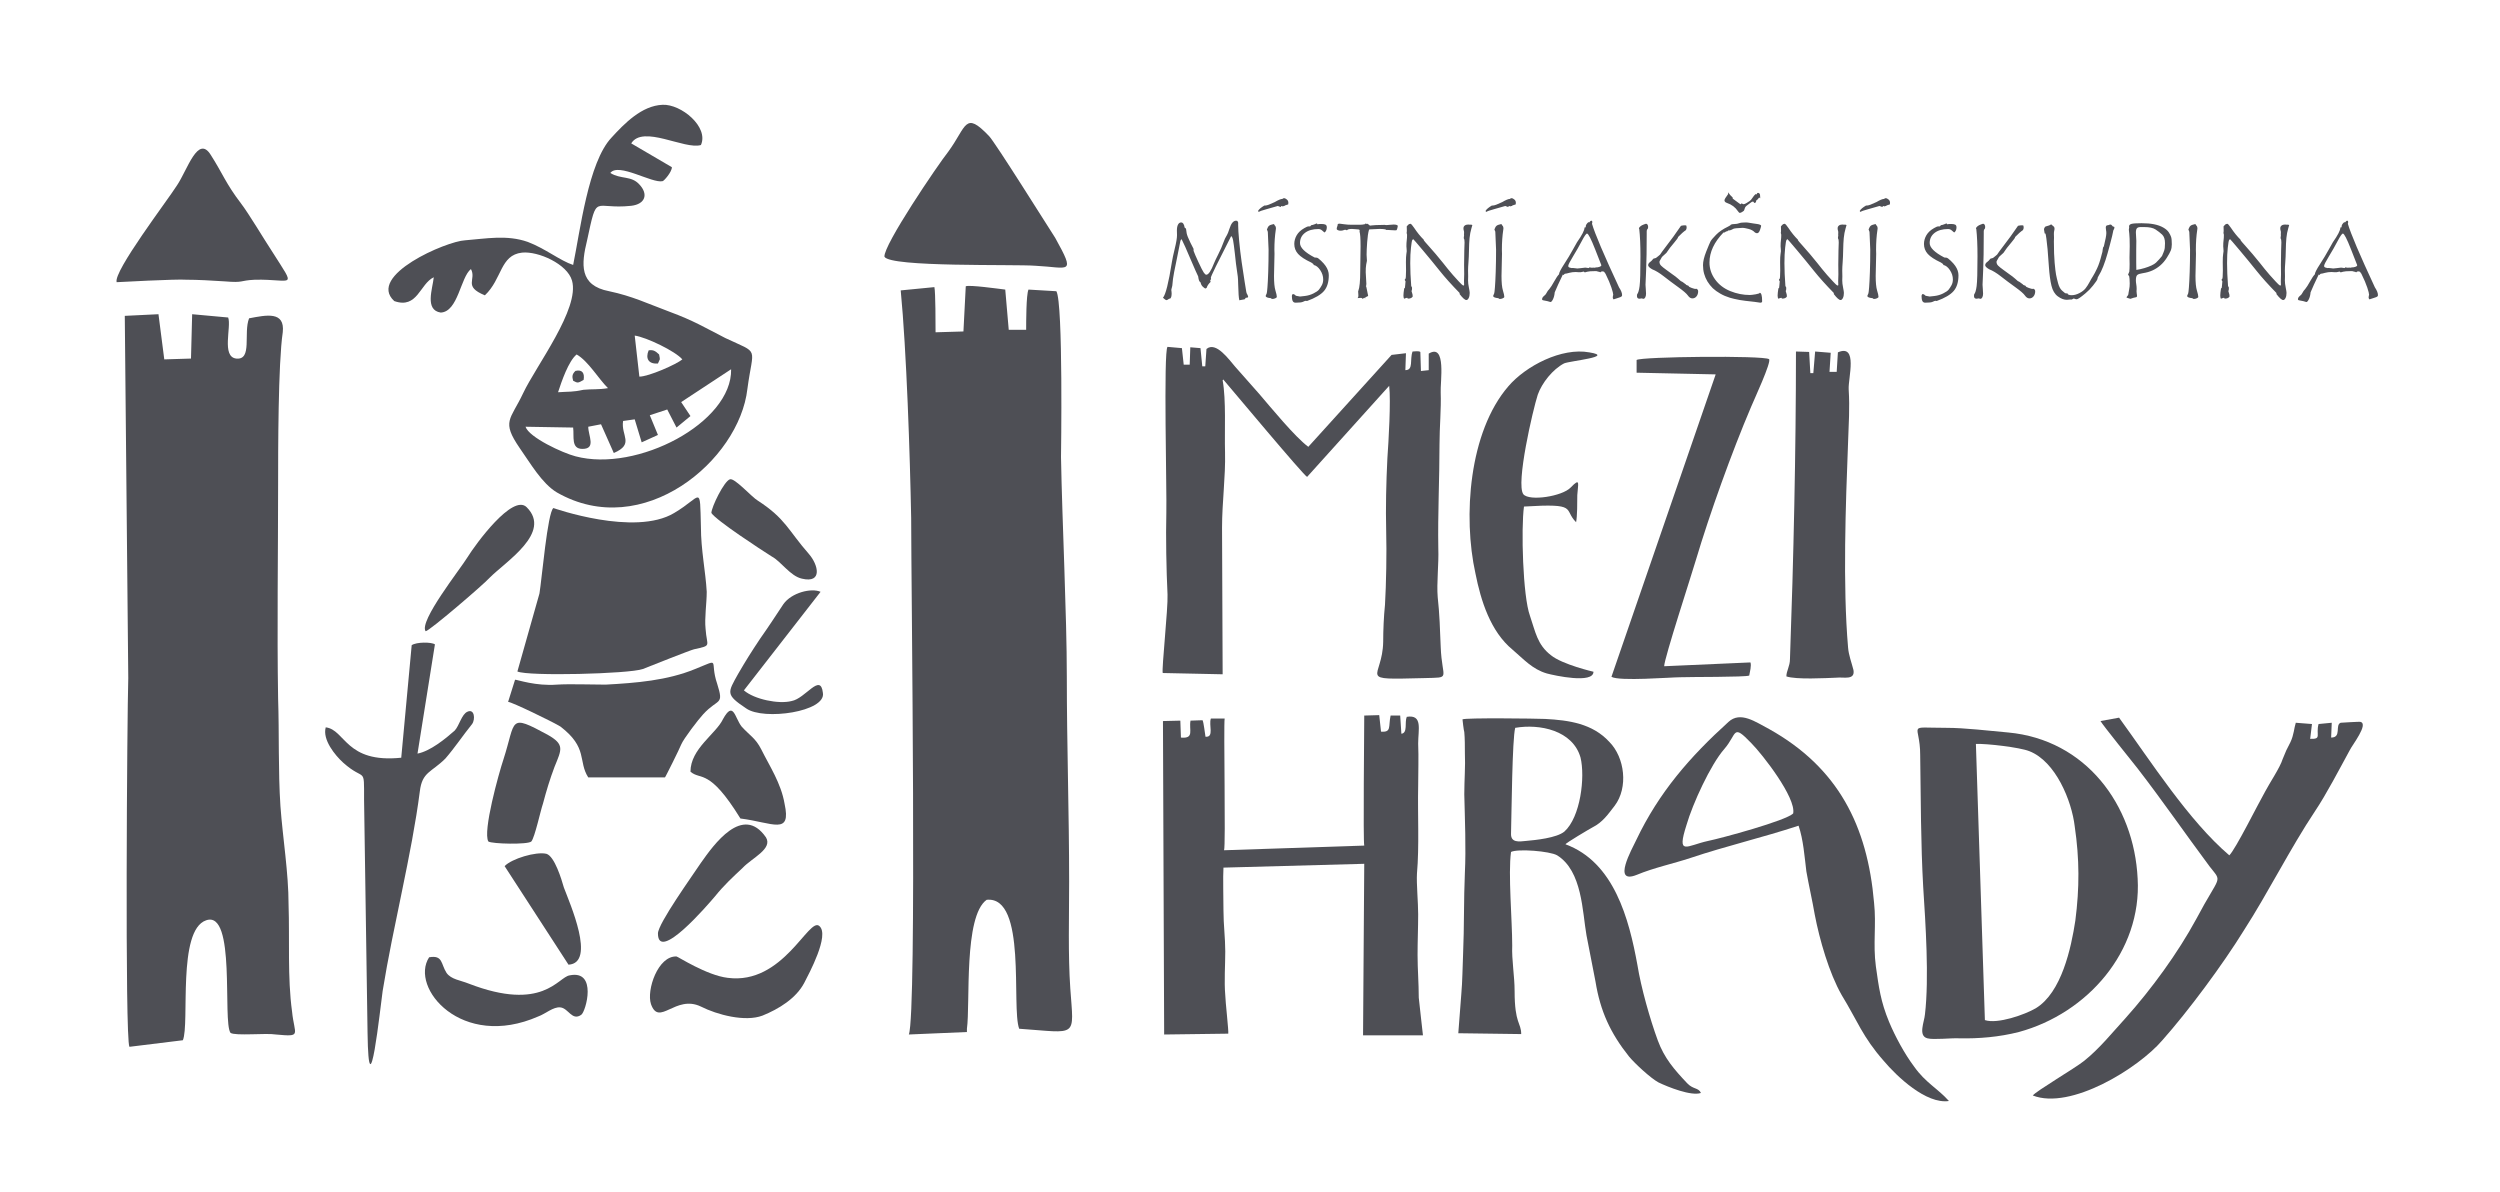
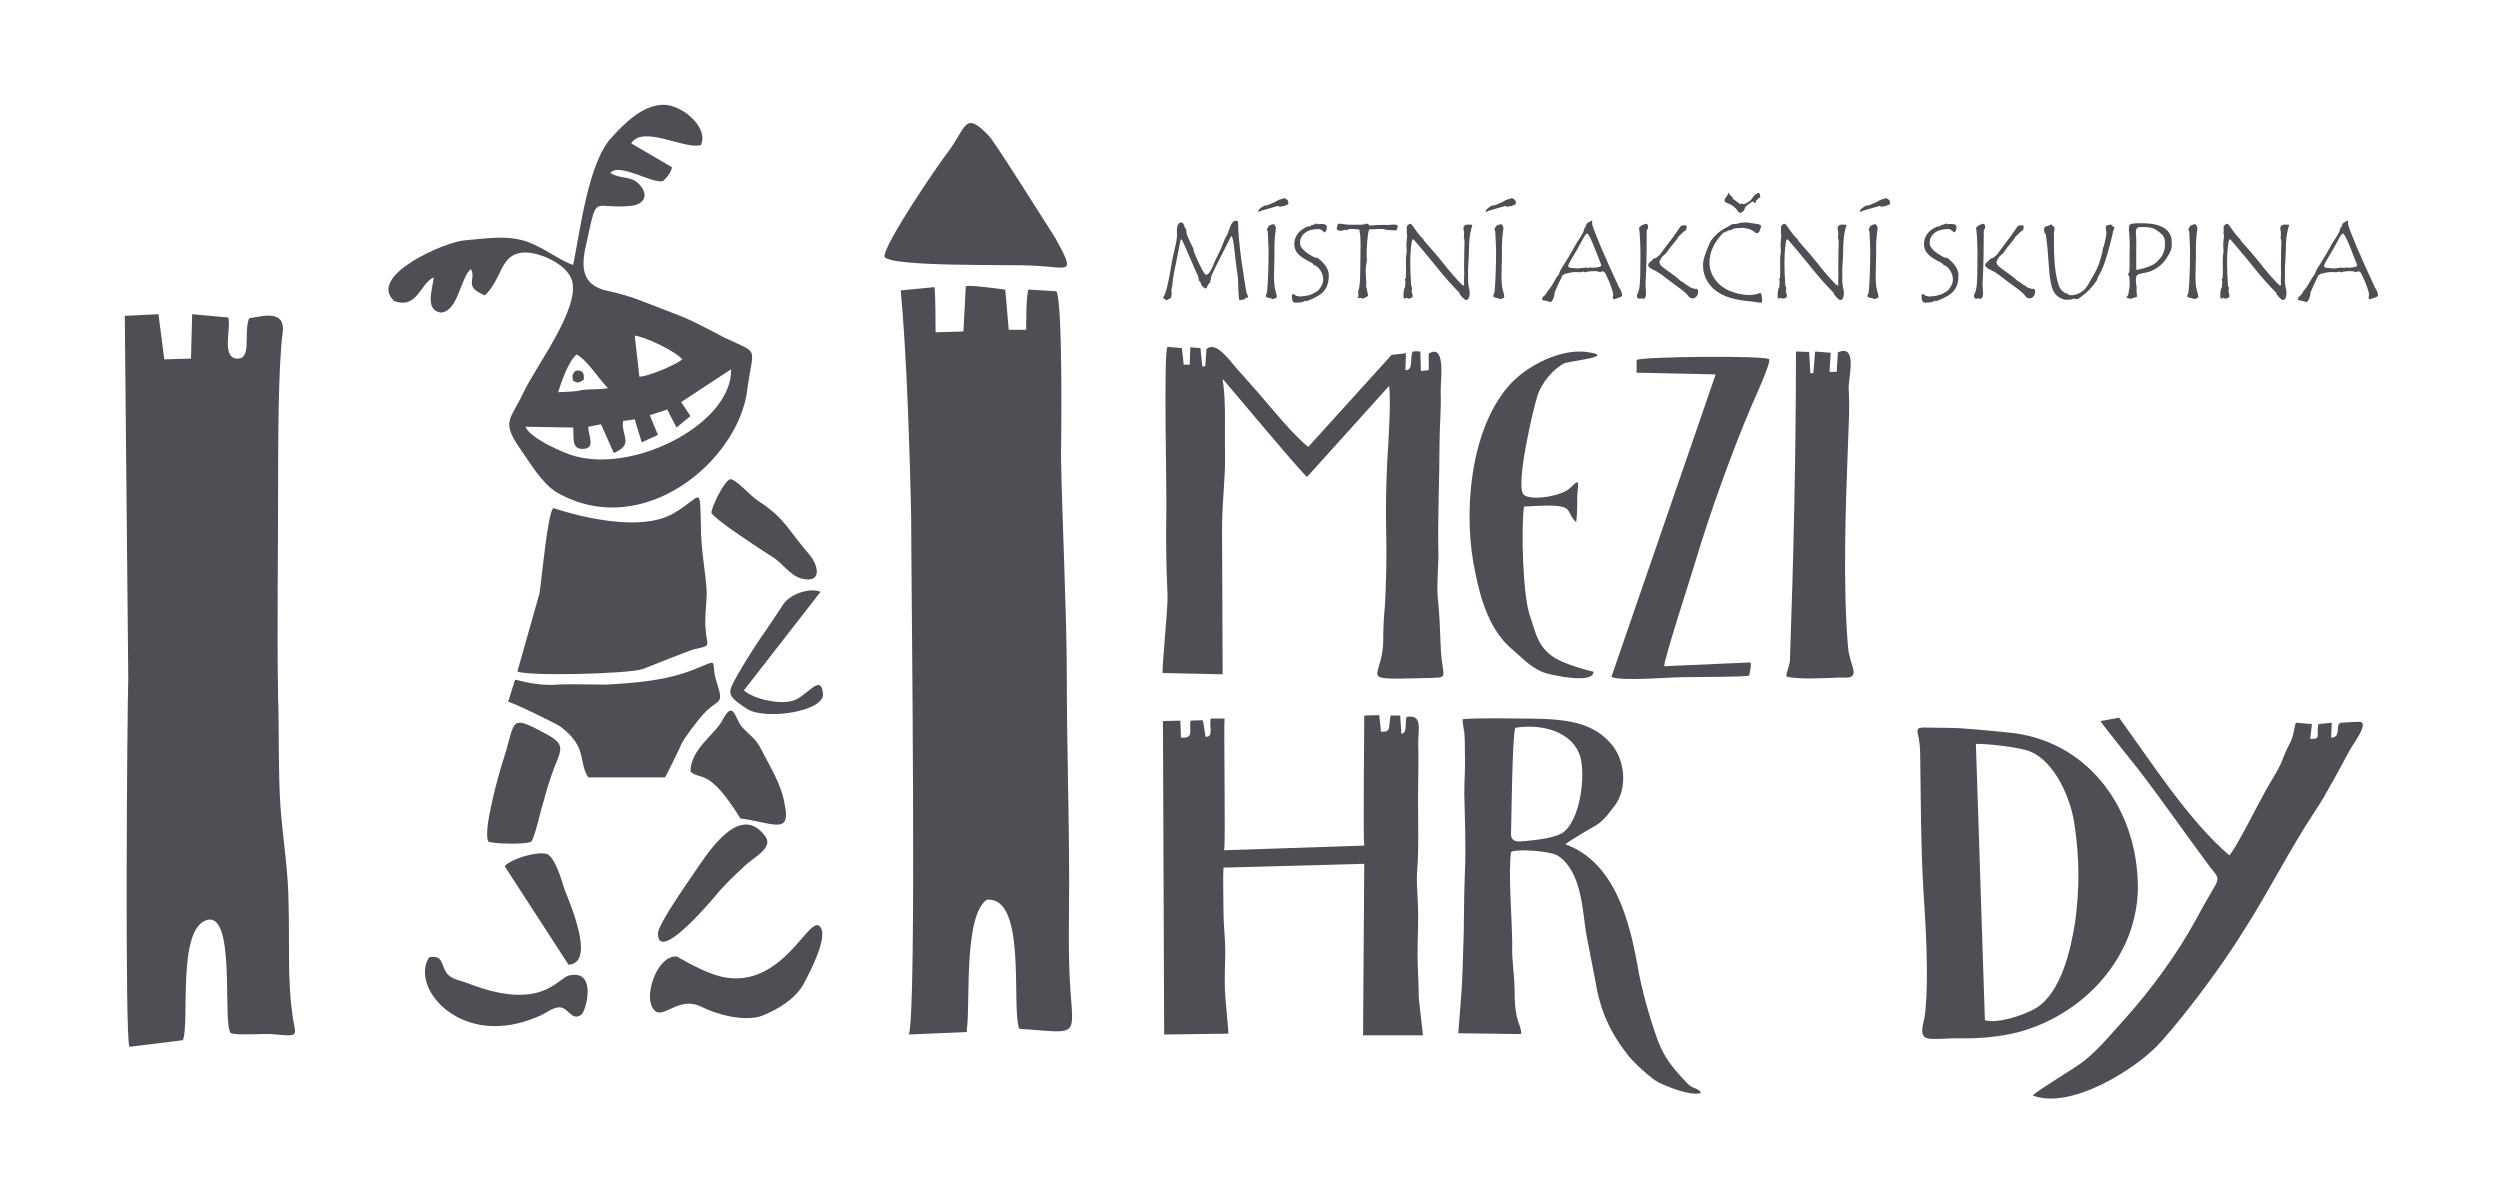
<svg xmlns="http://www.w3.org/2000/svg" width="100%" height="100%" viewBox="0 0 1103 526" version="1.1" xml:space="preserve" style="fill-rule:evenodd;clip-rule:evenodd;stroke-linejoin:round;stroke-miterlimit:2;">
  <g>
    <path d="M109.89,140.445c-2.562,6.522 1.538,18.48 -5.637,17.755c-6.662,-0.725 -2.05,-14.132 -3.587,-18.118l-15.887,-1.449l-0.513,19.567l-11.787,0.362l-2.562,-19.929l-14.862,0.725l1.537,159.798c-0.512,16.306 -1.537,159.437 0.513,162.698l23.574,-2.899c3.075,-7.247 -2.563,-48.556 10.249,-52.904c13.325,-4.711 7.175,44.57 10.763,49.643c2.05,1.449 15.887,0 19.987,0.725c11.787,1.087 8.199,0.362 7.174,-10.147c-2.049,-14.856 -1.025,-31.887 -1.537,-47.106c0,-14.132 -2.562,-29.35 -3.587,-43.482c-1.025,-15.581 -0.513,-32.25 -1.025,-47.469c-0.513,-30.8 0,-63.774 0,-94.575c0,-14.494 0,-53.266 2.05,-67.035c1.025,-9.421 -7.175,-7.61 -14.863,-6.16Z" style="fill:#4e4f55;" />
    <path d="M254.411,156.389c5.125,2.898 9.737,10.87 13.837,14.856c-4.1,0.725 -7.175,0.362 -10.762,0.725c-5.125,1.087 -6.15,0.724 -11.275,1.087c1.538,-4.711 4.613,-13.77 8.2,-16.668Zm25.624,-8.335c5.125,0.725 17.937,6.885 21.012,10.508c-2.562,2.175 -14.862,7.61 -18.962,7.61l-2.05,-18.118Zm20.5,29.351l22.036,-14.494c0.513,23.553 -41.511,45.657 -68.673,38.41c-5.637,-1.45 -20.499,-8.335 -22.036,-13.045l21.011,0.362c0.513,3.986 -1.024,9.421 4.1,9.421c6.15,-0 2.563,-5.797 2.563,-9.783l5.637,-1.087l5.638,12.682c9.224,-3.986 3.075,-7.609 4.099,-14.132l5.125,-0.725l3.075,10.147l7.175,-3.262l-3.587,-8.696l7.687,-2.537l4.1,7.972l6.149,-5.073l-4.099,-6.16Zm-31.262,-101.097c3.588,-4.711 18.45,4.71 23.062,3.624c0.512,0 4.1,-3.986 4.1,-6.161l-17.937,-10.508c5.125,-8.334 23.574,2.899 30.749,0.725c3.587,-7.972 -8.712,-18.118 -16.912,-17.755c-9.225,0.362 -16.912,8.334 -22.55,14.494c-10.249,10.87 -13.837,41.308 -16.912,56.165c-5.637,-1.812 -12.299,-7.247 -19.986,-10.146c-9.225,-3.261 -18.45,-1.45 -27.674,-0.725c-8.2,0.362 -43.562,15.581 -31.262,26.814c10.25,3.624 11.275,-7.609 17.425,-10.508c-0.513,5.073 -4.101,14.494 3.074,15.581c7.688,-0.362 8.713,-15.581 13.325,-19.204c2.562,4.71 -3.587,7.609 6.15,11.595c7.687,-7.247 6.662,-17.756 16.399,-18.843c7.175,-0.724 19.987,5.073 22.037,12.32c3.587,12.32 -15.887,37.685 -21.524,49.643c-5.638,11.958 -9.737,12.32 -1.538,24.278c4.613,6.522 9.737,15.581 16.4,19.567c37.924,21.741 80.46,-14.132 84.047,-45.657c2.563,-19.205 5.637,-15.218 -9.737,-22.466c-9.225,-4.71 -13.837,-7.609 -24.599,-11.595c-9.737,-3.624 -16.4,-6.885 -26.649,-9.059c-13.325,-2.536 -12.3,-11.958 -9.738,-22.466c4.613,-21.379 2.563,-13.407 19.475,-15.219c6.15,-0.725 7.687,-5.073 3.587,-9.421c-3.587,-3.986 -8.199,-2.174 -12.812,-5.073Z" style="fill:#4e4f55;" />
    <path d="M244.161,224.149c-2.562,1.812 -5.125,31.525 -6.15,37.685c-1.024,3.623 -9.737,34.424 -9.737,34.424c4.613,2.174 49.199,1.087 55.349,-1.087c3.587,-1.45 21.011,-8.335 22.549,-8.697c8.2,-1.812 5.637,-1.087 5.125,-9.059c-0.513,-4.71 0.512,-11.233 0.512,-16.306c-0.512,-9.059 -2.562,-18.48 -2.562,-28.626c-0.513,-19.205 0.512,-13.407 -11.787,-6.16c-17.425,10.508 -53.299,-2.174 -53.299,-2.174Z" style="fill:#4e4f55;" />
-     <path d="M184.201,332.493l7.687,-48.193c-1.538,-1.087 -8.2,-1.087 -10.25,0.362l-4.612,49.643c-24.599,2.536 -24.599,-12.32 -33.312,-13.407c-1.537,5.435 4.1,12.32 7.688,15.581c9.737,8.696 9.224,1.087 9.224,16.306l1.538,102.909c0.512,36.96 5.637,-11.233 6.662,-18.48c4.612,-28.626 12.812,-60.151 16.4,-88.053c1.024,-8.696 5.124,-8.334 11.274,-14.494c4.1,-4.711 7.688,-10.146 11.787,-15.219c1.538,-2.174 1.025,-6.885 -2.049,-5.435c-2.563,1.087 -3.588,6.16 -5.638,8.334c-4.1,3.624 -10.762,9.059 -16.399,10.146Z" style="fill:#4e4f55;" />
    <path d="M227.249,299.881l-3.075,9.784c1.538,0 19.475,8.696 23.062,10.87c12.3,9.421 7.687,15.219 12.3,22.466l33.824,0c-0,0.363 6.662,-13.045 7.175,-14.494c1.025,-2.536 7.687,-11.233 9.737,-13.407c6.662,-7.247 9.224,-3.623 6.15,-13.407c-3.588,-10.509 2.049,-11.233 -9.738,-6.522c-12.299,5.072 -26.136,6.16 -39.461,6.884c-6.662,-0 -15.887,-0.362 -21.524,-0c-9.225,0.725 -17.425,-2.174 -18.45,-2.174Z" style="fill:#4e4f55;" />
-     <path d="M51.467,124.501c0,-0 26.649,-1.449 30.749,-1.087c5.125,0 11.275,0.362 16.912,0.725c8.712,0.725 6.15,-0.363 13.325,-0.725c16.912,-0.362 18.449,4.711 7.687,-12.32c-3.587,-5.435 -10.25,-16.668 -13.837,-21.379c-6.662,-8.697 -8.2,-13.407 -13.325,-21.379c-5.637,-9.059 -10.249,6.522 -14.862,13.407c-4.099,6.523 -28.186,38.047 -26.649,42.758Z" style="fill:#4e4f55;" />
    <path d="M361.52,408.588c-4.612,-4.349 -15.887,26.089 -40.486,22.828c-9.225,-1.087 -22.037,-9.421 -22.549,-9.421c-8.2,-0.363 -13.325,14.856 -11.275,21.016c3.587,10.146 10.762,-4.348 22.037,1.087c7.175,3.624 19.474,6.885 27.161,3.986c7.175,-2.899 14.863,-7.609 18.45,-14.494c2.05,-3.986 11.275,-21.016 6.662,-25.002Z" style="fill:#4e4f55;" />
    <path d="M304.634,340.465c4.613,3.986 8.2,-1.812 22.037,20.654c14.35,1.812 22.549,7.609 19.475,-6.522c-1.538,-9.059 -6.663,-16.669 -10.25,-23.916c-2.563,-5.073 -5.125,-6.16 -8.712,-10.146c-3.075,-3.986 -3.588,-11.595 -8.2,-3.261c-3.075,6.522 -14.35,13.045 -14.35,23.191Z" style="fill:#4e4f55;" />
    <path d="M215.462,371.265c1.538,1.087 17.425,1.45 18.962,0c1.538,-1.812 4.1,-13.769 5.125,-16.668c1.537,-5.798 3.075,-10.871 5.125,-16.306c3.075,-7.61 4.612,-9.784 -3.075,-14.132c-17.425,-9.421 -13.837,-6.522 -19.474,10.871c-2.05,6.16 -9.225,31.887 -6.663,36.235Z" style="fill:#4e4f55;" />
    <path d="M189.325,422.357c-8.712,13.407 14.35,40.946 48.174,26.09c3.075,-1.087 6.662,-4.349 9.737,-3.986c3.588,0.362 5.125,6.16 9.225,3.261c2.05,-1.45 7.175,-19.929 -5.125,-17.393c-5.125,0.725 -11.787,16.306 -44.586,3.624c-3.587,-1.45 -7.687,-1.812 -9.737,-4.711c-2.563,-3.986 -1.538,-7.972 -7.688,-6.885Z" style="fill:#4e4f55;" />
    <path d="M337.946,369.453c-10.25,-14.856 -23.062,3.262 -28.699,11.233c-3.588,5.436 -18.962,26.814 -18.962,31.163c0,13.045 22.037,-12.683 25.112,-16.306c4.099,-5.073 7.687,-8.334 12.299,-12.683c4.1,-4.348 13.325,-8.334 10.25,-13.407Z" style="fill:#4e4f55;" />
    <path d="M313.859,226.323c2.05,3.261 22.037,16.306 26.649,19.205c4.1,2.174 8.2,8.696 13.325,9.783c9.225,2.175 7.175,-6.16 3.075,-10.87c-9.225,-10.508 -10.25,-15.582 -22.55,-23.553c-2.562,-1.45 -10.249,-10.146 -12.299,-9.422c-2.563,0.725 -8.2,12.32 -8.2,14.857Z" style="fill:#4e4f55;" />
-     <path d="M187.788,278.502c1.537,0 25.624,-20.654 28.187,-23.553c7.174,-7.247 27.674,-19.93 16.399,-31.163c-6.15,-6.159 -22.549,16.307 -26.136,22.104c-3.075,5.073 -21.525,28.264 -18.45,32.612Z" style="fill:#4e4f55;" />
    <path d="M222.637,382.136l28.187,43.482c12.299,-0.724 0.512,-27.176 -2.05,-34.061c-1.025,-3.624 -4.1,-13.77 -7.688,-14.857c-4.612,-1.087 -15.374,2.175 -18.449,5.436Z" style="fill:#4e4f55;" />
    <path d="M328.209,304.592l33.824,-43.483c-4.1,-1.812 -12.813,0.362 -16.4,5.435c-3.587,5.436 -6.662,10.146 -10.25,15.219c-4.099,6.16 -6.149,9.421 -9.737,15.582c-4.612,8.334 -5.637,9.058 3.588,15.218c7.687,5.436 35.361,1.45 33.824,-6.884c-1.025,-9.059 -7.688,2.536 -13.838,3.623c-5.637,1.45 -16.399,-0.724 -21.011,-4.71Z" style="fill:#4e4f55;" />
-     <path d="M286.185,154.577c-1.537,3.623 -0,6.16 4.1,5.797c1.025,-2.536 1.025,-1.087 0.512,-3.985c-1.537,-1.45 -2.562,-2.175 -4.612,-1.812Z" style="fill:#4e4f55;" />
-     <path d="M253.898,163.636c-1.537,1.449 -1.537,2.536 -1.025,4.348c2.05,1.087 2.05,1.087 4.613,-0.363c0.512,-2.898 -0.513,-4.71 -3.588,-3.985Z" style="fill:#4e4f55;" />
+     <path d="M253.898,163.636c-1.537,1.449 -1.537,2.536 -1.025,4.348c2.05,1.087 2.05,1.087 4.613,-0.363c0.512,-2.898 -0.513,-4.71 -3.588,-3.985" style="fill:#4e4f55;" />
    <path d="M630.354,156.024l0,7.288l-3.436,0.374l-0.264,-8.41c-0.793,-0.56 -2.643,-0.187 -3.436,-0.187c-1.322,3.551 0.528,8.223 -3.172,8.223l0.264,-7.475l-6.343,0.747l-36.74,40.554c-5.815,-4.298 -16.387,-17.193 -21.673,-23.36c-3.436,-3.925 -7.137,-8.036 -10.573,-11.961c-2.643,-2.99 -8.458,-11.4 -12.687,-7.849l-0.528,7.662l-1.322,0l-0.793,-8.036l-4.493,-0.373l-0.264,7.662l-2.644,-0l-0.792,-7.289l-6.344,-0.561c-1.85,1.496 -0.264,65.223 -0.528,73.072c-0.265,10.839 -0,25.416 0.528,36.255c0.264,5.981 -2.643,32.892 -2.114,34.574l26.431,0.56c0,-0 -0.265,-58.494 -0.265,-64.661c0,-11.213 1.586,-22.426 1.322,-33.265c-0.264,-9.345 0.529,-22.987 -1.057,-31.771l0.264,-0.373c3.7,4.298 35.682,42.609 37.004,42.983l36.21,-40.18c0.793,6.728 -0.264,24.481 -0.792,31.957c-0.529,10.652 -0.794,21.678 -0.529,32.331c0.264,9.157 0,23.36 -0.529,32.33c-0.528,5.046 -0.793,11.213 -0.793,16.259c-0.264,16.82 -12.422,16.82 17.974,16.072c12.422,-0.373 7.929,0.935 7.4,-13.829c-0.264,-6.915 -0.528,-14.951 -1.321,-21.866c-0.529,-6.167 0.528,-14.763 0.264,-21.491c-0.264,-15.324 0.529,-30.649 0.529,-45.973c-0,-7.476 0.792,-15.698 0.528,-22.8c-0.264,-4.485 2.643,-22.052 -5.286,-17.193Z" style="fill:#4e4f55;" />
    <path d="M620.671,316.261c-1.057,2.429 0.529,7.101 -2.379,7.475l-0.528,-8.036l-4.229,0c-1.058,4.859 0.528,7.475 -4.229,7.102l-0.793,-7.289l-6.608,0.187c0,6.354 -0.529,55.317 0,57.373l-61.849,2.056c0.793,-2.056 -0.265,-55.131 0.264,-58.121l-6.079,-0c-1.057,2.803 1.586,8.41 -2.379,8.036c-0.264,-1.308 -0.793,-6.541 -1.321,-7.288l-5.286,0.186c-0.794,4.112 1.85,8.037 -4.229,7.476l-0.265,-7.476l-7.665,0.187l0.529,138.294l28.281,-0.374c0.264,-0.747 -1.321,-14.764 -1.321,-17.006c-0.529,-6.167 0,-13.082 0,-19.249c0,-5.98 -0.794,-11.774 -0.794,-18.128c0,-4.672 -0.264,-14.951 0,-18.875l62.114,-1.682l-0.529,75.688l26.431,-0c0,-0.561 -1.585,-13.456 -1.85,-16.633c-0,-6.354 -0.529,-12.521 -0.529,-18.875c-0,-6.167 0.265,-11.96 0.265,-17.941c-0,-5.232 -0.793,-13.456 -0.529,-17.941c1.058,-11.96 0.264,-26.35 0.529,-38.498c-0,-6.541 0.264,-12.521 -0,-18.875c-0,-6.167 2.114,-12.895 -5.022,-11.773Z" style="fill:#4e4f55;" />
    <path d="M875.732,450.069l-3.965,-121.848c4.757,-0.187 19.295,1.495 23.524,3.177c11.629,4.485 18.766,21.865 20.087,33.265c2.115,14.39 2.115,27.098 0.265,41.488c-1.851,12.148 -6.08,31.771 -17.445,38.685c-4.758,2.803 -16.916,7.102 -22.466,5.233Zm67.399,-62.419c-1.586,-32.705 -22.995,-61.298 -57.091,-64.475c-8.722,-0.747 -18.766,-2.056 -27.489,-2.056c-17.973,-0 -11.365,-2.242 -11.365,11.961c0.264,18.688 0.264,39.432 1.322,58.121c1.057,16.259 2.643,40.366 0.792,56.252c-0.264,3.363 -3.171,9.531 1.058,10.652c2.643,0.747 10.572,-0.187 14.008,-0c8.723,0.187 17.709,-0.561 26.431,-2.803c30.132,-8.223 54.184,-35.508 52.334,-67.652Z" style="fill:#4e4f55;" />
    <path d="M668.511,321.119c10.837,-1.868 25.374,1.122 28.81,13.082c2.115,8.597 -0,26.351 -7.136,32.705c-3.436,2.803 -12.687,3.738 -16.916,4.111c-3.172,0.374 -6.608,0.748 -6.608,-2.99c0.264,-9.905 0.529,-42.048 1.85,-46.908Zm22.202,51.393c-0.264,-0.373 10.837,-6.914 11.895,-7.475c4.493,-2.243 6.872,-5.793 9.779,-9.531c6.079,-8.036 4.493,-21.305 -2.379,-28.219c-7.4,-8.036 -17.709,-9.531 -28.281,-10.092c-3.965,-0.187 -35.154,-0.561 -36.475,0.187c0,0.187 0.529,4.859 0.793,5.606c0.264,2.803 0.264,6.354 0.264,9.158c0.264,5.98 -0.264,12.147 -0.264,18.314c0.264,11.026 0.793,23.734 0.264,34.574c-0.528,11.773 -0.264,23.921 -0.793,35.881c-0.264,5.794 -0.264,11.961 -0.793,17.754l-1.321,17.193l27.752,0.374c-0,-5.046 -2.907,-4.485 -2.907,-18.875c0,-6.728 -1.322,-13.83 -1.057,-20.184c0,-11.213 -1.85,-31.77 -0.529,-41.301c2.908,-1.495 17.18,-0.374 20.352,1.495c11.101,6.915 11.101,24.856 12.951,35.321c1.322,6.728 2.644,13.643 3.965,20.37c2.114,13.082 6.608,22.8 14.801,33.079c2.643,3.177 9.516,9.531 12.952,11.4c4.229,2.056 14.537,6.167 18.766,4.672c-1.057,-2.43 -3.436,-1.495 -6.079,-4.299c-5.815,-6.167 -10.044,-11.025 -12.951,-18.875c-3.437,-9.344 -7.401,-23.36 -8.987,-33.265c-3.701,-20.37 -10.308,-45.412 -31.718,-53.262Z" style="fill:#4e4f55;" />
    <path d="M1028.5,325.418l0.264,-6.541l-5.815,0.561c-1.321,4.859 1.586,6.727 -3.7,6.541l0.793,-6.541l-7.137,-0.561c-0.793,2.43 -0.793,5.233 -2.378,8.597c-1.586,2.99 -2.115,4.111 -3.437,7.475c-1.057,3.551 -5.814,10.652 -7.664,14.203c-2.908,5.046 -13.216,25.79 -15.859,28.219c-17.974,-15.324 -34.625,-41.488 -48.634,-60.737l-8.193,1.495c1.057,1.869 13.744,17.567 16.387,20.931c11.101,14.39 20.881,28.594 31.717,43.17c5.815,7.476 4.758,3.177 -5.814,23.174c-8.194,15.137 -19.824,31.022 -31.189,43.731c-5.815,6.353 -11.63,13.642 -18.502,19.061c-3.7,2.991 -21.145,13.269 -22.466,15.138c16.651,6.541 46.518,-11.96 57.091,-24.295c11.629,-13.081 26.695,-33.452 35.946,-48.402c10.837,-16.82 20.617,-36.443 31.453,-52.701c5.022,-7.476 10.837,-18.689 15.331,-26.912c1.057,-2.242 8.457,-11.586 4.757,-12.521c-0.264,-0.187 -8.458,0.374 -8.722,0.374c-2.643,0.934 0.528,6.541 -4.229,6.541Z" style="fill:#4e4f55;" />
-     <path d="M791.152,358.87c-2.908,3.177 -31.982,11.026 -37.532,12.147c-9.515,2.056 -14.009,6.915 -9.515,-7.101c2.643,-9.158 10.572,-26.538 16.651,-33.452c5.815,-6.728 3.436,-11.4 11.894,-2.617c5.022,5.046 19.823,24.108 18.502,31.023Zm2.379,5.42c2.114,6.167 2.643,13.829 3.436,20.183c1.057,5.98 2.643,12.895 3.7,19.062c2.115,11.026 6.344,25.79 11.894,35.508c6.872,11.213 9.251,18.501 18.502,28.967c5.815,6.914 18.766,19.249 28.81,17.754c-5.022,-5.607 -10.308,-8.036 -15.33,-15.138c-4.229,-5.606 -8.458,-13.455 -11.101,-19.81c-3.701,-8.97 -4.493,-15.137 -5.815,-24.481c-1.322,-9.905 0.264,-18.315 -0.793,-28.033c-2.908,-34.012 -15.859,-59.615 -46.255,-76.622c-6.079,-3.177 -12.686,-8.036 -17.973,-3.177c-16.916,15.324 -30.66,31.023 -40.704,52.141c-1.85,3.924 -10.836,19.809 0.265,15.324c7.665,-3.177 15.858,-4.859 23.788,-7.475c15.594,-5.233 31.717,-8.971 47.576,-14.203Z" style="fill:#4e4f55;" />
    <path d="M810.879,155.463l-0.529,8.597l-3.172,-0l0.529,-8.41l-6.872,-0.561l-0.793,9.531l-1.322,-0l-0.528,-9.344l-5.815,-0.187c0,43.731 -1.057,91.76 -2.643,135.678c0,3.176 -1.586,5.232 -1.586,7.662c4.229,1.495 17.444,0.747 22.202,0.56c2.908,-0.374 8.194,1.309 7.401,-3.364c-0.793,-3.177 -2.115,-6.54 -2.379,-9.904c-2.379,-27.472 -1.057,-63.167 0,-90.639c0.264,-8.222 0.793,-14.763 0.264,-23.36c-0.264,-4.859 4.229,-20.184 -4.757,-16.259Z" style="fill:#4e4f55;" />
    <path d="M722.07,158.827l0,5.607l34.889,0.747l-45.99,133.434c3.436,2.056 26.167,0.188 30.396,0.188c3.965,-0.188 28.81,0 30.396,-0.748c0.264,-1.495 1.057,-4.485 0.528,-5.793l-38.061,1.681c0,-3.363 12.159,-40.553 14.009,-46.907c6.079,-20.37 15.859,-47.655 24.317,-67.465c1.057,-2.616 9.25,-20.183 7.929,-21.118c-2.379,-1.682 -56.563,-1.121 -58.413,0.374Z" style="fill:#4e4f55;" />
    <path d="M703.04,296.373c-0,-0 -13.745,-3.177 -18.766,-7.288c-6.08,-4.673 -6.873,-10.466 -9.252,-17.381c-3.171,-8.596 -3.964,-38.685 -2.643,-48.215c24.317,-1.495 17.181,1.121 22.996,6.914c0.528,-2.616 0.528,-8.783 0.528,-11.96c0.265,-4.859 1.586,-8.036 -2.907,-3.364c-3.701,3.924 -18.238,6.167 -20.881,2.99c-3.436,-4.485 4.229,-37.377 6.344,-43.918c1.85,-5.232 6.607,-11.213 11.629,-13.829c2.643,-1.121 22.731,-2.99 11.101,-4.859c-12.158,-2.242 -28.017,5.98 -35.682,14.951c-17.444,20.183 -20.087,57.56 -14.537,82.602c2.379,11.961 6.608,25.603 16.388,33.639c5.021,4.298 8.722,8.597 15.065,10.465c3.436,0.935 20.617,4.673 20.617,-0.747Z" style="fill:#4e4f55;" />
    <path d="M545.892,97.463c0.267,0.347 0.396,0.622 0.396,0.824l-0.016,0.929c-0,1.56 0.145,3.896 0.436,7.007c0.291,3.12 0.663,6.247 1.108,9.391c0.444,3.144 0.88,6.021 1.309,8.623c0.436,2.595 0.679,4.106 0.735,4.526c0.057,0.42 0.202,0.792 0.437,1.124c0.25,0.525 0.38,0.864 0.38,1.018c0,0.307 -0.275,0.452 -0.825,0.452l-0.186,-0l-0.517,0.687c-0.348,0.097 -0.784,0.178 -1.301,0.243c-0.517,0.056 -0.824,0.137 -0.938,0.234c-0.048,-0 -0.105,-0.097 -0.169,-0.283c-0.041,-0.178 -0.089,-0.452 -0.138,-0.832c-0.056,-0.364 -0.097,-0.824 -0.129,-1.374l-0.186,-4.453c-0.04,-1.786 -0.097,-2.958 -0.17,-3.516c-0.282,-1.818 -0.549,-3.709 -0.8,-5.689l-0.509,-4.623c-0.307,-2.724 -0.566,-4.615 -0.76,-5.681c-0.202,-1.067 -0.484,-1.698 -0.864,-1.908c-5.981,11.678 -8.971,17.796 -8.971,18.354c-0,0.081 0.032,0.275 0.097,0.59c-0.145,0.21 -0.275,0.444 -0.404,0.711c0.145,0.178 0.21,0.356 0.21,0.55c-0.946,0.929 -1.511,1.786 -1.705,2.562c-0.235,0.234 -0.445,0.355 -0.639,0.355c-0.105,-0 -0.444,-0.234 -1.002,-0.711c-0.558,-0.469 -0.921,-1.123 -1.075,-1.964c-0.121,-0.065 -0.226,-0.145 -0.323,-0.258c-0.097,-0.114 -0.186,-0.243 -0.267,-0.405c-0.064,-0.137 -0.129,-0.315 -0.194,-0.517l-0.153,-0.662c-0.049,-0.235 -0.089,-0.51 -0.122,-0.809l-1.171,-2.537l-2.263,-5.221c-1.681,-4.017 -2.974,-6.91 -3.888,-8.688c-0.129,0.113 -0.242,0.234 -0.355,0.372c-0.113,0.129 -0.235,0.59 -0.356,1.357c-0.363,2.029 -0.832,4.381 -1.406,7.072l-1.164,5.689c-0.412,2.086 -0.687,4.09 -0.816,6.022c-0.016,0.201 -0.089,0.525 -0.226,0.961c-0.138,0.428 -0.21,0.776 -0.21,1.026c-0,0.049 0.024,0.219 0.072,0.502c0.049,0.283 0.073,0.582 0.073,0.897c0,1.172 -0.194,1.931 -0.59,2.279c-0.299,0.016 -0.614,0.145 -0.937,0.38c-0.324,0.234 -0.542,0.355 -0.647,0.355l-0.073,0c-0.25,0 -0.541,-0.154 -0.873,-0.46c-0.331,-0.307 -0.565,-0.51 -0.711,-0.607c1.172,-1.309 2.489,-6.562 3.944,-15.743c0.202,-1.325 0.63,-3.321 1.277,-5.989c0.655,-2.666 0.978,-4.614 0.978,-5.843l-0.048,-2.085c0,-1.123 0.169,-1.996 0.5,-2.618c0.332,-0.623 0.792,-0.938 1.366,-0.938c0.792,-0 1.309,0.76 1.552,2.271c0.412,0.194 0.631,0.461 0.647,0.8c0.016,0.34 0.097,0.913 0.25,1.714c0.146,0.808 0.695,2.182 1.641,4.129l1.398,2.748l0,0.857c0.283,0.848 0.994,2.497 2.125,4.938c1.132,2.449 1.924,3.992 2.36,4.639c0.445,0.646 0.825,0.97 1.14,0.97c0.962,-0 2.109,-1.714 3.435,-5.14c0.25,-0.647 0.872,-1.956 1.858,-3.92c0.986,-1.964 1.714,-3.629 2.191,-4.995c0.476,-1.365 1.026,-2.537 1.648,-3.499c0.259,-0.396 0.598,-1.261 1.027,-2.602c0.428,-1.334 0.881,-2.279 1.374,-2.845c0.492,-0.558 1.026,-0.84 1.608,-0.84c0.097,0 0.275,0.032 0.525,0.097Zm14.838,34.096c-1.527,-0.145 -2.295,-0.468 -2.295,-0.969c-0,-0.162 0.057,-0.332 0.17,-0.526c0.105,-0.186 0.202,-0.412 0.283,-0.67c0.08,-0.259 0.186,-1.14 0.307,-2.643c0.129,-1.503 0.242,-3.782 0.347,-6.846c0.105,-3.063 0.154,-6.328 0.154,-9.787l-0.332,-7.766l0,-0.048c0,-0.13 -0.064,-0.308 -0.193,-0.542c-0.138,-0.243 -0.203,-0.412 -0.203,-0.525c0,-0.049 0.138,-0.356 0.405,-0.922c0.266,-0.573 0.743,-0.953 1.422,-1.147c0.671,-0.202 1.051,-0.3 1.131,-0.3c0.162,-0 0.267,0.089 0.324,0.275c0.048,0.178 0.129,0.291 0.218,0.34c0.315,0.266 0.477,0.727 0.477,1.374c0,0.048 -0.025,0.234 -0.073,0.549c-0.404,2.635 -0.606,5.553 -0.606,8.761l0.048,1.802l-0.218,9.779c0,2.942 0.21,5.075 0.622,6.409c0.413,1.334 0.615,2.271 0.615,2.812c0,0.235 -0.227,0.445 -0.679,0.639c-0.453,0.186 -0.833,0.283 -1.14,0.283l-0.137,-0c-0.307,-0 -0.517,-0.113 -0.647,-0.332Zm5.068,-43.803c0.226,-0.218 0.484,-0.331 0.783,-0.331c0.283,-0 0.663,0.186 1.132,0.558c0.477,0.371 0.711,0.864 0.711,1.487c0,0.298 -0.024,0.533 -0.073,0.711c-1.147,0.315 -1.689,0.541 -1.632,0.687l-0.138,-0c-0.097,-0 -0.218,0.032 -0.371,0.097c-0.146,0.064 -0.251,0.089 -0.315,0.089c-0.114,0 -0.203,-0.057 -0.283,-0.186c-0.332,0.048 -0.502,0.153 -0.502,0.331l0.049,0.162c-0.089,0 -0.291,-0.065 -0.59,-0.194c-0.299,-0.138 -0.566,-0.235 -0.8,-0.299l-5.035,1.438c-1.818,0.485 -2.926,0.881 -3.338,1.18c-0.202,-0.097 -0.307,-0.21 -0.307,-0.355l-0,-0.146c0.412,-0.703 1.334,-1.479 2.764,-2.319l0.501,0c0.598,0 1.956,-0.502 4.065,-1.512c1.576,-0.929 2.7,-1.398 3.379,-1.398Zm18.523,14.79c-0.17,-0.113 -0.493,-0.388 -0.97,-0.833c-0.469,-0.444 -1.026,-0.662 -1.657,-0.662c-2.521,0 -4.509,0.565 -5.964,1.697c-1.447,1.123 -2.174,2.618 -2.174,4.469c-0.008,2.012 2.142,4.138 6.449,6.385c0.291,-0 0.614,0.024 0.986,0.089c0.372,0.064 0.994,0.517 1.875,1.366c0.873,0.84 1.544,1.6 1.996,2.27c0.461,0.671 0.809,1.35 1.043,2.037c0.234,0.687 0.356,1.374 0.356,2.053c-0,2.998 -0.704,5.318 -2.11,6.958c-1.406,1.641 -3.903,3.12 -7.508,4.429c-0.186,-0.065 -0.363,-0.097 -0.517,-0.097c-0.25,-0 -0.655,0.145 -1.196,0.42c-0.541,0.275 -1.657,0.413 -3.33,0.413c-0.598,-0 -1.018,-0.251 -1.269,-0.744c-0.242,-0.501 -0.363,-1.237 -0.363,-2.214c0,-0.267 0.113,-0.542 0.331,-0.825l0.186,0c0.412,0 0.84,0.243 1.285,0.736c0.962,0.218 1.552,0.331 1.77,0.331c0.178,-0 0.921,-0.081 2.238,-0.251c1.318,-0.161 2.562,-0.533 3.734,-1.123c1.18,-0.582 1.98,-1.139 2.409,-1.673c0.42,-0.533 0.84,-1.18 1.252,-1.923c0.413,-0.752 0.615,-1.609 0.615,-2.562c0,-1.439 -0.437,-2.813 -1.318,-4.13c-0.881,-1.309 -1.842,-2.061 -2.885,-2.255l0,-0.065c0,-0.274 -0.355,-0.606 -1.067,-1.018c-2.764,-1.293 -4.703,-2.562 -5.811,-3.798c-1.115,-1.245 -1.672,-2.708 -1.672,-4.397c-0,-0.679 0.088,-1.341 0.274,-1.988c0.178,-0.646 0.445,-1.269 0.792,-1.859c0.348,-0.59 0.776,-1.139 1.293,-1.632c0.51,-0.501 1.205,-1.002 2.07,-1.503c0.864,-0.509 1.478,-0.76 1.826,-0.76l0.735,0c0.041,-0.032 0.218,-0.218 0.518,-0.55c0.412,-0.024 0.872,-0.153 1.398,-0.371c0.517,-0.227 0.848,-0.356 0.994,-0.404c0.161,0.088 0.266,0.226 0.331,0.404c0.444,-0.098 0.889,-0.146 1.35,-0.146l0.501,0c0.727,0 1.285,0.097 1.681,0.291c0.396,0.194 0.59,0.606 0.59,1.237c0,0.517 -0.113,1.002 -0.34,1.446c-0.234,0.453 -0.477,0.703 -0.727,0.752Zm32.392,-2.91c-0.097,0.792 -0.267,1.423 -0.517,1.9c-0.332,0.064 -0.518,0.097 -0.55,0.097c-0.55,-0 -1.196,-0.033 -1.956,-0.097c-0.751,-0.065 -1.26,-0.097 -1.511,-0.097c-0.202,0 -0.356,0.016 -0.444,0.048c-0.243,-0.323 -1.302,-0.485 -3.193,-0.485l-3.968,0.186l-0.137,-0c-0.146,-0 -0.283,0.049 -0.429,0.145c-0.38,1.326 -0.654,3.161 -0.816,5.496c-0.17,2.336 -0.251,4.195 -0.251,5.568l0.146,2.676l-0.323,1.632c-0.097,0.542 -0.154,1.075 -0.178,1.6c-0.024,0.526 -0.032,1.132 -0.032,1.811l0.282,5.091c-0,0.606 -0.081,0.946 -0.234,1.018c0.137,0.016 0.283,0.469 0.428,1.35c0.138,0.889 0.275,1.552 0.404,2.004c0.122,0.453 0.186,0.72 0.186,0.817c-0,0.226 -0.42,0.485 -1.268,0.783c0.032,0.049 0.048,0.13 0.048,0.235c0,0.129 -0.048,0.194 -0.145,0.194c-0.097,-0 -0.195,-0.097 -0.292,-0.291c-0.315,0.259 -0.597,0.428 -0.84,0.525c-0.097,-0.283 -0.307,-0.428 -0.647,-0.428c-0.161,0 -0.387,0.016 -0.695,0.048c-0.307,0.033 -0.525,0.049 -0.67,0.049l-0.194,-0c0.339,-0.178 0.46,-0.76 0.363,-1.754c-0.048,-0.525 -0.072,-0.929 -0.072,-1.212c0,-0.016 0.024,-0.089 0.072,-0.21c0.566,-1.415 0.849,-4.356 0.849,-8.825l0.146,-10.846c0,-3.459 -0.154,-5.633 -0.453,-6.498c0.048,-0.097 0.073,-0.21 0.073,-0.331c0,-0.178 -0.033,-0.316 -0.089,-0.421c-0.065,-0.097 -0.243,-0.169 -0.526,-0.202l-1.414,-0.113c-0.647,-0.065 -1.107,-0.097 -1.374,-0.097c-1.261,0 -2.004,0.202 -2.222,0.614c-0.267,-0.161 -0.534,-0.242 -0.784,-0.242c-0.218,0 -0.485,0.073 -0.792,0.202c-0.307,0.137 -0.736,0.202 -1.285,0.202c-0.631,0 -1.164,-0.178 -1.584,-0.533c-0.049,-0.097 -0.073,-0.219 -0.073,-0.38c0,-0.202 0.073,-0.509 0.226,-0.922c0.146,-0.412 0.226,-0.743 0.226,-0.986l-0,-0.096c0.219,-0.122 0.493,-0.186 0.825,-0.186c0.21,-0 0.832,0.08 1.883,0.242c1.051,0.162 2.198,0.243 3.443,0.243l3.556,-0c0.848,-0 1.64,-0.097 2.36,-0.283l0.145,-0.299c0.186,0.064 0.299,0.129 0.332,0.21l0.403,-0.089c0.17,-0 0.389,0.113 0.647,0.347c0.259,0.235 0.461,0.404 0.606,0.493c0.162,0 0.509,-0.04 1.067,-0.113c0.55,-0.08 1.075,-0.121 1.56,-0.121l3.863,-0.097l0.679,0.097l0.194,-0c0.267,-0 0.743,-0.041 1.43,-0.121c0.687,-0.081 1.245,-0.121 1.673,-0.121c1.035,-0 1.657,0.194 1.843,0.573Zm32.885,-0.339l-0.429,1.519c-0.371,1.245 -0.638,2.635 -0.792,4.179c-0.145,1.535 -0.234,3.337 -0.266,5.398c-0.033,2.061 -0.106,3.831 -0.227,5.326c-0.121,1.495 -0.178,2.708 -0.178,3.661l0.049,2.578l-0.049,1.778c-0,0.897 0.122,1.94 0.364,3.12c0.242,1.188 0.364,1.98 0.364,2.368c0,0.921 -0.146,1.673 -0.437,2.263c-0.298,0.59 -0.638,0.889 -1.034,0.889c-0.638,-0 -1.625,-0.873 -2.974,-2.627l0,-0.477c-3.524,-3.596 -6.433,-6.845 -8.753,-9.746c-2.311,-2.894 -4.816,-5.949 -7.524,-9.165c-2.707,-3.209 -4.089,-4.817 -4.154,-4.817c-0.161,0 -0.315,0.138 -0.477,0.412c-0.161,0.275 -0.347,1.374 -0.557,3.282c-0.219,1.915 -0.324,4.21 -0.324,6.893c0,2.958 0.146,6.304 0.429,10.046l0.355,0.663l0,0.549c0,0.518 -0.072,0.841 -0.218,0.97l-0,0.048c-0,0.106 0.089,0.396 0.251,0.849c0.169,0.461 0.25,0.905 0.25,1.326l0,0.29c-0.396,0.582 -1.058,0.873 -1.988,0.873c-0.21,-0 -0.34,-0.129 -0.404,-0.38c-0.283,0.033 -0.752,0.178 -1.398,0.429c-0.186,-0.299 -0.283,-0.784 -0.283,-1.447c-0,-0.614 0.113,-1.665 0.339,-3.152c0.162,0 0.267,-0.064 0.316,-0.21c0.048,-0.145 0.088,-0.541 0.129,-1.196c0.032,-0.655 0.081,-1.22 0.145,-1.697c-0.234,-0.283 -0.347,-0.509 -0.347,-0.687l0.048,-0.138c0.283,-0.193 0.429,-0.533 0.429,-1.018l0.089,-2.82l-0.049,-3.791c0,-1.656 0.065,-2.82 0.178,-3.491c0.121,-0.671 0.178,-1.123 0.178,-1.342c-0,-0.25 -0.024,-0.654 -0.073,-1.196c-0.049,-0.549 -0.073,-0.848 -0.073,-0.913c-0,-1.107 0.049,-1.996 0.146,-2.675c0.097,-0.679 0.145,-1.503 0.145,-2.465l-0.194,-0.808c0.065,-0.17 0.097,-0.55 0.097,-1.132c0,-0.727 -0.016,-1.309 -0.048,-1.729c0.113,-0.162 0.258,-0.323 0.428,-0.485c0.178,-0.17 0.307,-0.291 0.388,-0.372c0.073,-0.08 0.137,-0.121 0.178,-0.129c0.04,-0.008 0.25,-0.065 0.63,-0.178c0.315,0.032 0.865,0.63 1.649,1.811c1.374,2.068 2.788,3.814 4.251,5.237c-0.032,-0 -0.049,0.032 -0.049,0.088c0,0.178 0.857,1.204 2.562,3.08c1.705,1.874 3.694,4.226 5.981,7.063l2.117,2.659c0.744,0.905 1.479,1.786 2.223,2.643c0.743,0.856 1.616,1.818 2.618,2.885c1.002,1.067 1.592,1.624 1.77,1.689c0.17,0.064 0.299,0.097 0.372,0.097c0.129,-0 0.194,-0.105 0.194,-0.307l-0.049,-1.633l0.089,-3.055l-0.048,-4.121c0,-1.609 0.032,-3.742 0.089,-6.409l0.113,-3.484c0,-0.896 -0.097,-1.462 -0.299,-1.705c-0.033,-0.089 -0.049,-0.202 -0.049,-0.331c0,-0.154 0.025,-0.356 0.073,-0.598c0.04,-0.251 0.065,-0.42 0.065,-0.509c0,-0.146 -0.016,-0.251 -0.041,-0.307c0.025,-0.21 0.041,-0.518 0.041,-0.93c0,-0.347 -0.041,-0.646 -0.138,-0.897c-0.089,-0.25 -0.137,-0.574 -0.137,-0.97c-0,-0.501 0.186,-0.905 0.566,-1.204c0.379,-0.299 0.888,-0.452 1.519,-0.452l0.493,0.048l0.711,0c0.202,0 0.42,0.065 0.639,0.186Zm11.5,32.262c-1.527,-0.145 -2.295,-0.468 -2.295,-0.969c-0,-0.162 0.056,-0.332 0.169,-0.526c0.106,-0.186 0.203,-0.412 0.283,-0.67c0.081,-0.259 0.186,-1.14 0.307,-2.643c0.13,-1.503 0.243,-3.782 0.348,-6.846c0.105,-3.063 0.153,-6.328 0.153,-9.787l-0.331,-7.766l-0,-0.048c-0,-0.13 -0.064,-0.308 -0.194,-0.542c-0.137,-0.243 -0.202,-0.412 -0.202,-0.525c-0,-0.049 0.138,-0.356 0.404,-0.922c0.267,-0.573 0.744,-0.953 1.423,-1.147c0.67,-0.202 1.05,-0.3 1.131,-0.3c0.162,-0 0.267,0.089 0.323,0.275c0.049,0.178 0.13,0.291 0.219,0.34c0.315,0.266 0.476,0.727 0.476,1.374c0,0.048 -0.024,0.234 -0.072,0.549c-0.404,2.635 -0.607,5.553 -0.607,8.761l0.049,1.802l-0.218,9.779c-0,2.942 0.21,5.075 0.622,6.409c0.412,1.334 0.614,2.271 0.614,2.812c0,0.235 -0.226,0.445 -0.679,0.639c-0.452,0.186 -0.832,0.283 -1.139,0.283l-0.138,-0c-0.307,-0 -0.517,-0.113 -0.646,-0.332Zm5.067,-43.803c0.227,-0.218 0.485,-0.331 0.784,-0.331c0.283,-0 0.663,0.186 1.132,0.558c0.477,0.371 0.711,0.864 0.711,1.487c-0,0.298 -0.024,0.533 -0.073,0.711c-1.148,0.315 -1.689,0.541 -1.632,0.687l-0.138,-0c-0.097,-0 -0.218,0.032 -0.371,0.097c-0.146,0.064 -0.251,0.089 -0.316,0.089c-0.113,0 -0.202,-0.057 -0.283,-0.186c-0.331,0.048 -0.501,0.153 -0.501,0.331l0.049,0.162c-0.089,0 -0.291,-0.065 -0.59,-0.194c-0.299,-0.138 -0.566,-0.235 -0.8,-0.299l-5.035,1.438c-1.819,0.485 -2.926,0.881 -3.338,1.18c-0.202,-0.097 -0.307,-0.21 -0.307,-0.355l-0,-0.146c0.412,-0.703 1.333,-1.479 2.764,-2.319l0.501,0c0.598,0 1.956,-0.502 4.065,-1.512c1.576,-0.929 2.699,-1.398 3.378,-1.398Zm36.215,10.935c1.261,4.356 5.245,13.715 11.937,28.092c0.897,1.342 1.349,2.481 1.349,3.411c0,0.218 -0.073,0.412 -0.226,0.589c-0.145,0.17 -0.703,0.405 -1.657,0.688c-0.953,0.282 -1.584,0.484 -1.883,0.614c-0.234,-0.283 -0.355,-0.558 -0.355,-0.824c-0,-0.235 0.032,-0.502 0.097,-0.801l0.121,-0.355c0,-0.526 -0.267,-1.592 -0.8,-3.209c-0.526,-1.624 -1.415,-3.693 -2.651,-6.207c-0.13,-0.064 -0.259,-0.242 -0.396,-0.533c-0.13,-0.291 -0.469,-0.436 -1.002,-0.436c-0.299,-0 -0.59,0.145 -0.873,0.444c-0.049,-0.121 -0.38,-0.242 -0.994,-0.347l-0.711,-0.194l-0.712,-0c-1.608,-0 -2.723,0.089 -3.345,0.266c-0.623,0.178 -0.946,0.267 -0.978,0.267c-0.219,0 -0.396,-0.121 -0.518,-0.347c-0.978,0.258 -1.705,0.363 -2.166,0.299c-0.468,-0.065 -0.929,-0.097 -1.382,-0.097c-1.042,-0 -2.012,0.121 -2.901,0.363c-0.889,0.251 -1.463,0.372 -1.721,0.38c-0.267,0.008 -0.509,0.21 -0.752,0.606l-0.331,-0.234c-1.608,3.329 -2.805,5.948 -3.588,7.855c-0.098,1.188 -0.348,2.198 -0.752,3.023c-0.404,0.832 -0.768,1.244 -1.099,1.244l-0.049,-0c-0.541,-0.218 -1.64,-0.484 -3.297,-0.783c-0.251,-0.049 -0.38,-0.186 -0.38,-0.421c-0,-0.525 0.275,-1.01 0.832,-1.462c0.55,-0.445 0.865,-0.792 0.946,-1.027c0.517,-0.978 0.994,-1.657 1.422,-2.036c0.566,-0.679 1.285,-1.795 2.142,-3.354c0.857,-1.552 1.568,-2.595 2.118,-3.136c0.016,-0.695 0.767,-2.182 2.262,-4.47c1.488,-2.295 2.78,-4.436 3.872,-6.441c1.091,-2.004 1.697,-3.087 1.818,-3.24c2.206,-3.144 3.305,-5.278 3.305,-6.417l-0,-0.089c0.364,0 0.55,-0.081 0.55,-0.243l0,-0.234c0,-0.582 0.388,-1.212 1.156,-1.891l0.331,0.145c0.412,-0.525 0.735,-0.783 0.97,-0.783c0.291,0 0.428,0.21 0.428,0.638c0,0.25 -0.048,0.485 -0.137,0.687Zm1.131,19.428c0.445,-0.129 0.897,-0.193 1.374,-0.193c1.091,-0.203 1.633,-0.51 1.633,-0.922c0,-0.032 -0.914,-2.368 -2.74,-6.999c-1.818,-4.639 -3.015,-6.958 -3.58,-6.958c-0.396,-0 -1.164,1.099 -2.312,3.289c-1.147,2.19 -2.424,4.445 -3.847,6.756c-1.422,2.312 -2.133,3.734 -2.133,4.252c0,0.363 0.234,0.606 0.703,0.735c0.477,0.129 0.751,0.194 0.832,0.194l0.445,-0.048c0.275,-0 0.638,0.04 1.091,0.113c0.461,0.08 0.776,0.121 0.945,0.121c0.38,-0 0.994,-0.065 1.859,-0.194c0.857,-0.129 1.398,-0.194 1.617,-0.194c0.226,-0 0.493,0.032 0.808,0.097c0.315,0.065 0.517,0.097 0.614,0.097c0.218,0 0.38,-0.113 0.469,-0.339c0.396,0.129 0.751,0.193 1.067,0.193l0.735,-0.048c0.17,-0 0.315,0.016 0.42,0.048Zm19.72,-17.076c-0.097,-0.113 -0.146,-0.194 -0.146,-0.235c0,-0.258 0.202,-0.557 0.606,-0.913c0.405,-0.356 0.93,-0.646 1.576,-0.865l0.873,-0.307l0.146,0c0.234,0 0.436,0.138 0.614,0.404c0.17,0.267 0.258,0.615 0.258,1.035c0,0.097 -0.032,0.315 -0.097,0.646c-0.355,0.332 -0.533,0.76 -0.533,1.293l0,0.97c0,6.829 -0.089,12.276 -0.266,16.325c-0.178,4.049 -0.267,6.134 -0.267,6.248c-0,0.363 0.04,0.969 0.121,1.826c0.073,0.865 0.113,1.56 0.113,2.093c0,0.663 -0.113,1.213 -0.339,1.633c-0.227,0.428 -0.501,0.638 -0.816,0.638c-0.081,-0 -0.211,-0.024 -0.405,-0.089c-0.186,-0.064 -0.347,-0.097 -0.469,-0.097c-0.08,0 -0.201,0.025 -0.355,0.073c-0.162,0.049 -0.331,0.073 -0.525,0.073c-0.736,0 -1.107,-0.42 -1.107,-1.261c0,-0.089 0.032,-0.339 0.096,-0.727c0.461,-0.477 0.817,-1.673 1.075,-3.589c0.251,-1.915 0.38,-6.287 0.38,-13.116c-0,-4.963 -0.177,-8.987 -0.533,-12.058Zm25.158,26.338c0.558,0.202 0.833,0.574 0.833,1.115c-0,0.914 -0.243,1.673 -0.727,2.263c-0.485,0.59 -1.092,0.889 -1.819,0.889c-0.735,0 -1.39,-0.42 -1.98,-1.268c-0.582,-0.849 -2.029,-2.094 -4.34,-3.75c-2.303,-1.657 -4.396,-3.225 -6.279,-4.704c-1.883,-1.479 -3.597,-2.522 -5.14,-3.12c-1.188,-0.678 -1.779,-1.285 -1.779,-1.826c0,-0.283 0.13,-0.606 0.38,-0.97c0.841,-0.63 1.487,-1.261 1.94,-1.891c0.38,-0.137 0.752,-0.242 1.115,-0.307c0.275,-0.218 0.631,-0.501 1.083,-0.849c0.445,-0.347 0.695,-0.557 0.744,-0.638c0.323,-0.534 1.163,-1.689 2.521,-3.467c1.366,-1.77 2.49,-3.273 3.379,-4.502l3.321,-4.736c0.63,-0.145 1.156,-0.218 1.568,-0.218c0.356,-0 0.598,0.016 0.735,0.048c0.122,0.267 0.186,0.558 0.186,0.873l0,0.186c0,0.315 -0.113,0.655 -0.331,1.019c-0.962,0.638 -2.109,1.656 -3.435,3.038c0.033,0.283 -0.501,1.067 -1.592,2.336l-1.996,2.441l-1.56,2.222l-1.042,0.946c-0.292,0.25 -0.509,0.452 -0.671,0.614c-0.154,0.153 -0.251,0.259 -0.283,0.307c-0.154,0.348 -0.372,0.735 -0.655,1.156c-0.274,0.428 -0.412,0.735 -0.412,0.921c0,0.647 0.235,1.212 0.711,1.689c0.477,0.485 1.221,1.083 2.239,1.81c1.018,0.728 1.891,1.358 2.602,1.9c0.719,0.533 1.221,0.897 1.504,1.083c0.282,0.194 0.686,0.525 1.195,0.994c0.518,0.477 0.898,0.816 1.148,1.018c0.55,0.242 0.946,0.469 1.18,0.687c0.243,0.226 0.477,0.396 0.703,0.525c0.226,0.121 0.421,0.299 0.582,0.517c0.137,0.065 0.332,0.138 0.566,0.21c0.234,0.082 0.388,0.146 0.452,0.195l-0,0.048c-0,0.267 0.437,0.55 1.326,0.841c0.881,0.299 1.406,0.452 1.584,0.452c0.105,0 0.258,-0.032 0.444,-0.097Zm29.063,5.568c0,0.396 -0.275,0.591 -0.833,0.591l-2.457,-0.356c-3.297,-0.348 -5.511,-0.622 -6.627,-0.832c-1.77,-0.332 -3.208,-0.663 -4.307,-0.995c-1.536,-0.468 -2.95,-1.074 -4.243,-1.818c-1.261,-0.711 -2.368,-1.511 -3.314,-2.392c-0.881,-0.873 -1.665,-1.859 -2.344,-2.958c-0.646,-1.075 -1.131,-2.207 -1.462,-3.386c-0.332,-1.205 -0.502,-2.481 -0.502,-3.839c-0,-1.592 0.477,-3.597 1.431,-6.005c0.954,-2.4 1.592,-3.904 1.915,-4.51c0.324,-0.598 1.14,-1.559 2.441,-2.885c1.301,-1.325 3.063,-2.53 5.286,-3.596c0.792,-0.38 1.188,-0.663 1.188,-0.857c0.404,-0.17 0.978,-0.267 1.705,-0.275c0.719,-0.008 1.382,-0.121 1.972,-0.355c0.59,-0.227 1.551,-0.34 2.877,-0.34c0.598,-0 1.139,0.049 1.616,0.154c0.485,0.105 1.116,0.202 1.899,0.307c0.776,0.097 1.374,0.186 1.795,0.259c0.42,0.072 0.776,0.169 1.075,0.307c0.299,0.129 0.452,0.282 0.452,0.46c0,0.218 -0.162,0.816 -0.493,1.794c-0.331,0.978 -0.768,1.471 -1.309,1.471c-0.283,0 -0.59,-0.105 -0.921,-0.307c-0.696,-0.768 -1.657,-1.301 -2.894,-1.608c-1.244,-0.307 -2.077,-0.461 -2.497,-0.461c-0.348,0 -0.849,0.033 -1.495,0.097l-1.398,0.089c-0.186,0.016 -0.356,0.041 -0.493,0.073c-0.364,0.032 -0.623,0.097 -0.784,0.194c-0.283,0.153 -0.542,0.291 -0.776,0.396c-0.242,0.113 -0.461,0.194 -0.663,0.242c-0.21,0.049 -0.404,0.065 -0.598,0.065l-0.234,-0l-0.332,0.356c-0.46,-0 -0.856,0.177 -1.204,0.525l-0.501,0c-4.13,4.243 -6.199,8.664 -6.199,13.27c-0,2.683 0.825,5.164 2.465,7.443c1.641,2.279 3.871,4.001 6.684,5.149c2.821,1.155 5.706,1.729 8.656,1.729c0.541,0 1.398,-0.105 2.578,-0.307c1.188,-0.202 1.778,-0.428 1.778,-0.663c0.711,0.017 1.067,1.245 1.067,3.677l0,0.097Z" style="fill:#4e4f55;" />
    <path d="M814.692,99.297l-0.428,1.519c-0.372,1.245 -0.638,2.635 -0.792,4.179c-0.145,1.535 -0.234,3.337 -0.267,5.398c-0.032,2.061 -0.105,3.831 -0.226,5.326c-0.121,1.495 -0.178,2.708 -0.178,3.661l0.049,2.578l-0.049,1.778c0,0.897 0.122,1.94 0.364,3.12c0.242,1.188 0.364,1.98 0.364,2.368c-0,0.921 -0.146,1.673 -0.437,2.263c-0.299,0.59 -0.638,0.889 -1.034,0.889c-0.639,-0 -1.625,-0.873 -2.974,-2.627l-0,-0.477c-3.524,-3.596 -6.434,-6.845 -8.753,-9.746c-2.311,-2.894 -4.817,-5.949 -7.524,-9.165c-2.708,-3.209 -4.089,-4.817 -4.154,-4.817c-0.162,0 -0.315,0.138 -0.477,0.412c-0.162,0.275 -0.347,1.374 -0.558,3.282c-0.218,1.915 -0.323,4.21 -0.323,6.893c-0,2.958 0.146,6.304 0.428,10.046l0.356,0.663l-0,0.549c-0,0.518 -0.073,0.841 -0.218,0.97l0,0.048c0,0.106 0.089,0.396 0.25,0.849c0.17,0.461 0.251,0.905 0.251,1.326l-0,0.29c-0.396,0.582 -1.059,0.873 -1.988,0.873c-0.21,-0 -0.34,-0.129 -0.404,-0.38c-0.283,0.033 -0.752,0.178 -1.398,0.429c-0.186,-0.299 -0.283,-0.784 -0.283,-1.447c0,-0.614 0.113,-1.665 0.339,-3.152c0.162,0 0.267,-0.064 0.315,-0.21c0.049,-0.145 0.089,-0.541 0.13,-1.196c0.032,-0.655 0.081,-1.22 0.145,-1.697c-0.234,-0.283 -0.347,-0.509 -0.347,-0.687l0.048,-0.138c0.283,-0.193 0.428,-0.533 0.428,-1.018l0.089,-2.82l-0.048,-3.791c0,-1.656 0.064,-2.82 0.178,-3.491c0.121,-0.671 0.177,-1.123 0.177,-1.342c-0,-0.25 -0.024,-0.654 -0.072,-1.196c-0.049,-0.549 -0.073,-0.848 -0.073,-0.913c0,-1.107 0.049,-1.996 0.145,-2.675c0.097,-0.679 0.146,-1.503 0.146,-2.465l-0.194,-0.808c0.065,-0.17 0.097,-0.55 0.097,-1.132c-0,-0.727 -0.016,-1.309 -0.049,-1.729c0.114,-0.162 0.259,-0.323 0.429,-0.485c0.178,-0.17 0.307,-0.291 0.388,-0.372c0.072,-0.08 0.137,-0.121 0.178,-0.129c0.04,-0.008 0.25,-0.065 0.63,-0.178c0.315,0.032 0.865,0.63 1.649,1.811c1.374,2.068 2.788,3.814 4.25,5.237c-0.032,-0 -0.048,0.032 -0.048,0.088c-0,0.178 0.857,1.204 2.562,3.08c1.705,1.874 3.694,4.226 5.98,7.063l2.118,2.659c0.744,0.905 1.479,1.786 2.222,2.643c0.744,0.856 1.617,1.818 2.619,2.885c1.002,1.067 1.592,1.624 1.77,1.689c0.169,0.064 0.299,0.097 0.372,0.097c0.129,-0 0.193,-0.105 0.193,-0.307l-0.048,-1.633l0.089,-3.055l-0.048,-4.121c-0,-1.609 0.032,-3.742 0.088,-6.409l0.114,-3.484c-0,-0.896 -0.097,-1.462 -0.299,-1.705c-0.033,-0.089 -0.049,-0.202 -0.049,-0.331c-0,-0.154 0.024,-0.356 0.073,-0.598c0.04,-0.251 0.065,-0.42 0.065,-0.509c-0,-0.146 -0.017,-0.251 -0.041,-0.307c0.024,-0.21 0.041,-0.518 0.041,-0.93c-0,-0.347 -0.041,-0.646 -0.138,-0.897c-0.089,-0.25 -0.137,-0.574 -0.137,-0.97c0,-0.501 0.186,-0.905 0.565,-1.204c0.38,-0.299 0.889,-0.452 1.52,-0.452l0.493,0.048l0.711,0c0.202,0 0.42,0.065 0.638,0.186Zm11.501,32.262c-1.528,-0.145 -2.295,-0.468 -2.295,-0.969c0,-0.162 0.056,-0.332 0.169,-0.526c0.105,-0.186 0.202,-0.412 0.283,-0.67c0.081,-0.259 0.186,-1.14 0.307,-2.643c0.129,-1.503 0.243,-3.782 0.348,-6.846c0.105,-3.063 0.153,-6.328 0.153,-9.787l-0.331,-7.766l0,-0.048c0,-0.13 -0.065,-0.308 -0.194,-0.542c-0.137,-0.243 -0.202,-0.412 -0.202,-0.525c0,-0.049 0.137,-0.356 0.404,-0.922c0.267,-0.573 0.743,-0.953 1.422,-1.147c0.671,-0.202 1.051,-0.3 1.132,-0.3c0.161,-0 0.267,0.089 0.323,0.275c0.049,0.178 0.129,0.291 0.218,0.34c0.316,0.266 0.477,0.727 0.477,1.374c-0,0.048 -0.024,0.234 -0.072,0.549c-0.405,2.635 -0.607,5.553 -0.607,8.761l0.049,1.802l-0.218,9.779c0,2.942 0.21,5.075 0.622,6.409c0.412,1.334 0.614,2.271 0.614,2.812c-0,0.235 -0.226,0.445 -0.679,0.639c-0.452,0.186 -0.832,0.283 -1.139,0.283l-0.138,-0c-0.307,-0 -0.517,-0.113 -0.646,-0.332Zm5.067,-43.803c0.226,-0.218 0.485,-0.331 0.784,-0.331c0.283,-0 0.663,0.186 1.132,0.558c0.476,0.371 0.71,0.864 0.71,1.487c-0,0.298 -0.024,0.533 -0.072,0.711c-1.148,0.315 -1.689,0.541 -1.633,0.687l-0.137,-0c-0.097,-0 -0.218,0.032 -0.372,0.097c-0.145,0.064 -0.25,0.089 -0.315,0.089c-0.113,0 -0.202,-0.057 -0.283,-0.186c-0.331,0.048 -0.501,0.153 -0.501,0.331l0.049,0.162c-0.089,0 -0.291,-0.065 -0.59,-0.194c-0.299,-0.138 -0.566,-0.235 -0.801,-0.299l-5.034,1.438c-1.819,0.485 -2.926,0.881 -3.338,1.18c-0.202,-0.097 -0.307,-0.21 -0.307,-0.355l0,-0.146c0.412,-0.703 1.333,-1.479 2.764,-2.319l0.501,0c0.598,0 1.956,-0.502 4.065,-1.512c1.576,-0.929 2.699,-1.398 3.378,-1.398Zm30.881,14.79c-0.17,-0.113 -0.493,-0.388 -0.97,-0.833c-0.469,-0.444 -1.027,-0.662 -1.657,-0.662c-2.521,0 -4.51,0.565 -5.964,1.697c-1.447,1.123 -2.174,2.618 -2.174,4.469c-0.008,2.012 2.141,4.138 6.449,6.385c0.291,-0 0.614,0.024 0.986,0.089c0.372,0.064 0.994,0.517 1.875,1.366c0.873,0.84 1.544,1.6 1.996,2.27c0.461,0.671 0.808,1.35 1.043,2.037c0.234,0.687 0.355,1.374 0.355,2.053c0,2.998 -0.703,5.318 -2.109,6.958c-1.406,1.641 -3.904,3.12 -7.508,4.429c-0.186,-0.065 -0.364,-0.097 -0.517,-0.097c-0.251,-0 -0.655,0.145 -1.196,0.42c-0.542,0.275 -1.657,0.413 -3.33,0.413c-0.598,-0 -1.018,-0.251 -1.269,-0.744c-0.242,-0.501 -0.364,-1.237 -0.364,-2.214c-0,-0.267 0.113,-0.542 0.332,-0.825l0.186,0c0.412,0 0.84,0.243 1.285,0.736c0.961,0.218 1.551,0.331 1.77,0.331c0.177,-0 0.921,-0.081 2.238,-0.251c1.317,-0.161 2.562,-0.533 3.734,-1.123c1.18,-0.582 1.98,-1.139 2.408,-1.673c0.421,-0.533 0.841,-1.18 1.253,-1.923c0.412,-0.752 0.614,-1.609 0.614,-2.562c-0,-1.439 -0.436,-2.813 -1.317,-4.13c-0.881,-1.309 -1.843,-2.061 -2.885,-2.255l0,-0.065c0,-0.274 -0.356,-0.606 -1.067,-1.018c-2.764,-1.293 -4.704,-2.562 -5.811,-3.798c-1.115,-1.245 -1.673,-2.708 -1.673,-4.397c0,-0.679 0.089,-1.341 0.275,-1.988c0.178,-0.646 0.444,-1.269 0.792,-1.859c0.348,-0.59 0.776,-1.139 1.293,-1.632c0.509,-0.501 1.204,-1.002 2.069,-1.503c0.865,-0.509 1.479,-0.76 1.827,-0.76l0.735,0c0.04,-0.032 0.218,-0.218 0.517,-0.55c0.412,-0.024 0.873,-0.153 1.398,-0.371c0.517,-0.227 0.849,-0.356 0.994,-0.404c0.162,0.088 0.267,0.226 0.332,0.404c0.444,-0.098 0.889,-0.146 1.349,-0.146l0.501,0c0.728,0 1.285,0.097 1.681,0.291c0.396,0.194 0.59,0.606 0.59,1.237c-0,0.517 -0.113,1.002 -0.339,1.446c-0.234,0.453 -0.477,0.703 -0.727,0.752Zm9.795,-1.503c-0.097,-0.113 -0.146,-0.194 -0.146,-0.235c-0,-0.258 0.202,-0.557 0.606,-0.913c0.405,-0.356 0.93,-0.646 1.576,-0.865l0.873,-0.307l0.146,0c0.234,0 0.436,0.138 0.614,0.404c0.17,0.267 0.258,0.615 0.258,1.035c-0,0.097 -0.032,0.315 -0.097,0.646c-0.355,0.332 -0.533,0.76 -0.533,1.293l-0,0.97c-0,6.829 -0.089,12.276 -0.266,16.325c-0.179,4.049 -0.267,6.134 -0.267,6.248c0,0.363 0.04,0.969 0.121,1.826c0.073,0.865 0.113,1.56 0.113,2.093c0,0.663 -0.113,1.213 -0.339,1.633c-0.227,0.428 -0.501,0.638 -0.817,0.638c-0.08,-0 -0.21,-0.024 -0.404,-0.089c-0.186,-0.064 -0.347,-0.097 -0.469,-0.097c-0.08,0 -0.201,0.025 -0.355,0.073c-0.162,0.049 -0.331,0.073 -0.525,0.073c-0.736,0 -1.107,-0.42 -1.107,-1.261c0,-0.089 0.032,-0.339 0.096,-0.727c0.461,-0.477 0.817,-1.673 1.075,-3.589c0.251,-1.915 0.38,-6.287 0.38,-13.116c-0,-4.963 -0.178,-8.987 -0.533,-12.058Zm25.158,26.338c0.558,0.202 0.833,0.574 0.833,1.115c0,0.914 -0.243,1.673 -0.728,2.263c-0.485,0.59 -1.091,0.889 -1.818,0.889c-0.736,0 -1.39,-0.42 -1.98,-1.268c-0.582,-0.849 -2.029,-2.094 -4.34,-3.75c-2.303,-1.657 -4.396,-3.225 -6.279,-4.704c-1.883,-1.479 -3.597,-2.522 -5.14,-3.12c-1.188,-0.678 -1.779,-1.285 -1.779,-1.826c-0,-0.283 0.13,-0.606 0.38,-0.97c0.841,-0.63 1.487,-1.261 1.94,-1.891c0.38,-0.137 0.751,-0.242 1.115,-0.307c0.275,-0.218 0.631,-0.501 1.083,-0.849c0.445,-0.347 0.695,-0.557 0.744,-0.638c0.323,-0.534 1.163,-1.689 2.521,-3.467c1.366,-1.77 2.49,-3.273 3.378,-4.502l3.322,-4.736c0.63,-0.145 1.156,-0.218 1.568,-0.218c0.355,-0 0.598,0.016 0.735,0.048c0.122,0.267 0.186,0.558 0.186,0.873l0,0.186c0,0.315 -0.113,0.655 -0.331,1.019c-0.962,0.638 -2.109,1.656 -3.435,3.038c0.032,0.283 -0.501,1.067 -1.592,2.336l-1.996,2.441l-1.56,2.222l-1.042,0.946c-0.292,0.25 -0.51,0.452 -0.671,0.614c-0.154,0.153 -0.251,0.259 -0.283,0.307c-0.154,0.348 -0.372,0.735 -0.655,1.156c-0.274,0.428 -0.412,0.735 -0.412,0.921c-0,0.647 0.234,1.212 0.711,1.689c0.477,0.485 1.221,1.083 2.239,1.81c1.018,0.728 1.891,1.358 2.602,1.9c0.719,0.533 1.221,0.897 1.503,1.083c0.283,0.194 0.687,0.525 1.196,0.994c0.518,0.477 0.898,0.816 1.148,1.018c0.55,0.242 0.946,0.469 1.18,0.687c0.243,0.226 0.477,0.396 0.703,0.525c0.226,0.121 0.421,0.299 0.582,0.517c0.137,0.065 0.331,0.138 0.566,0.21c0.234,0.082 0.388,0.146 0.452,0.195l-0,0.048c-0,0.267 0.437,0.55 1.326,0.841c0.881,0.299 1.406,0.452 1.584,0.452c0.105,0 0.258,-0.032 0.444,-0.097Zm33.815,-28.318l0.193,-0c0.283,-0 0.534,0.153 0.752,0.46c0.226,0.307 0.388,0.461 0.501,0.461l0.138,0c0.266,0 0.404,0.145 0.404,0.428c-0,0.202 -0.13,0.558 -0.388,1.067c-0.089,0.032 -0.162,0.291 -0.227,0.776c-0.072,0.606 -0.549,2.546 -1.414,5.827c-0.711,2.699 -1.341,4.906 -1.899,6.627c-0.679,2.053 -1.35,3.758 -2.013,5.116l-1.414,2.562c-0.064,0.218 -0.113,0.444 -0.145,0.679c-0.081,0.428 -0.736,1.406 -1.964,2.941c-0.994,1.261 -2.085,2.384 -3.273,3.362c-2.11,1.778 -3.427,2.675 -3.928,2.675c-0.234,0 -0.493,-0.056 -0.768,-0.17c-0.283,-0.104 -0.46,-0.169 -0.533,-0.185c-0.542,0.331 -0.913,0.493 -1.115,0.493c-0.114,0 -0.194,-0.016 -0.259,-0.049c-0.776,0.097 -1.334,0.146 -1.681,0.146c-1.253,-0 -2.562,-0.501 -3.936,-1.503c-1.374,-1.003 -2.319,-2.579 -2.837,-4.728c-0.525,-2.142 -0.905,-4.971 -1.139,-8.47c-0.235,-3.508 -0.429,-6.053 -0.574,-7.637c-0.137,-1.584 -0.315,-3.104 -0.509,-4.559c-0.202,-1.454 -0.34,-2.214 -0.412,-2.286c-0.065,-0.073 -0.194,-0.106 -0.364,-0.106c-0.194,-1.042 -0.291,-1.624 -0.291,-1.753c0,-0.219 0.057,-0.437 0.17,-0.663c0.113,-0.218 0.21,-0.388 0.307,-0.493c0.097,-0.113 0.347,-0.218 0.744,-0.307c0.403,-0.097 0.759,-0.202 1.074,-0.324c0.307,-0.121 0.518,-0.226 0.631,-0.331c0.113,-0.105 0.186,-0.153 0.218,-0.153c0.048,0 0.17,0.105 0.372,0.323c0.202,0.21 0.436,0.412 0.719,0.614c0.283,0.194 0.42,0.566 0.42,1.099c-0,0.218 -0.048,0.485 -0.145,0.792c-0.097,0.307 -0.146,0.784 -0.146,1.431l0.049,1.616l-0.049,1.673c-0,3.871 0.113,7.023 0.332,9.464c0.218,2.44 0.428,4.17 0.622,5.205c0.202,1.034 0.493,2.287 0.889,3.757c0.396,1.463 0.962,2.546 1.713,3.233c0.752,0.687 1.204,1.067 1.358,1.156c0.162,0.089 0.517,0.129 1.091,0.129c0.073,0.526 0.703,0.784 1.883,0.784c1.043,0 2.158,-0.307 3.362,-0.921c1.196,-0.614 2.109,-1.334 2.74,-2.142c0.63,-0.816 1.204,-1.713 1.721,-2.699c0.518,-0.986 1.035,-1.875 1.536,-2.651c0.501,-0.784 1.107,-1.932 1.818,-3.451c0.711,-1.511 1.366,-3.475 1.964,-5.892l0.162,-0.614c0.178,-0.412 0.283,-0.986 0.331,-1.721c0.048,-0.728 0.218,-1.204 0.501,-1.406c0.735,-2.999 1.107,-4.946 1.107,-5.844c-0,-0.525 -0.04,-0.961 -0.121,-1.309c-0.081,-0.347 -0.121,-0.719 -0.121,-1.131c-0,-0.663 0.242,-1.019 0.719,-1.067c0.485,-0.048 0.857,-0.162 1.124,-0.331Zm8.001,22.079c-0,-0.049 0.177,-0.477 0.541,-1.277c0.089,-0.873 0.137,-1.988 0.137,-3.346l-0.048,-2.812l0.097,-5.092c0,-2.554 -0.065,-4.396 -0.194,-5.519c-0.13,-1.116 -0.194,-1.706 -0.194,-1.754c0,-0.138 0.024,-0.316 0.073,-0.526c0.048,-0.218 0.072,-0.363 0.072,-0.444l-0.048,-0.469c0,-0.557 0.356,-0.929 1.075,-1.123c0.711,-0.202 2.19,-0.299 4.421,-0.299c2.109,0 3.951,0.153 5.519,0.46c1.56,0.308 2.91,0.784 4.049,1.431c1.132,0.646 1.94,1.341 2.433,2.085c0.485,0.735 0.832,1.43 1.051,2.069c0.21,0.638 0.315,1.729 0.315,3.273c-0,1.075 -0.162,2.004 -0.485,2.788c-0.323,0.792 -0.905,1.843 -1.738,3.16c-0.84,1.317 -1.794,2.441 -2.877,3.362c-1.083,0.921 -2.238,1.665 -3.483,2.223c-1.237,0.557 -2.651,0.961 -4.243,1.196c-1.188,0.169 -1.988,0.436 -2.4,0.784c-0.42,0.347 -0.631,1.131 -0.631,2.368c-0,0.525 0.057,1.107 0.17,1.745c0.113,0.639 0.17,1.326 0.17,2.053l-0.049,1.067c0,0.315 0.033,0.671 0.097,1.067l0.097,0.59l-0,0.339c-0,0.251 -0.048,0.412 -0.145,0.485c-0.089,0.073 -0.356,0.146 -0.792,0.226c-0.437,0.073 -0.857,0.194 -1.269,0.356c-0.412,0.153 -0.655,0.234 -0.711,0.234c-0.081,-0 -0.259,-0.056 -0.526,-0.169c-0.266,-0.105 -0.533,-0.186 -0.784,-0.243c-0.25,-0.056 -0.379,-0.137 -0.379,-0.251c0,-0.097 0.145,-0.307 0.428,-0.63c0.283,-0.323 0.428,-0.662 0.428,-1.026l-0,-0.146c0.073,-0.63 0.186,-1.252 0.332,-1.866c0.145,-0.615 0.218,-1.447 0.218,-2.49c0,-0.614 -0.024,-1.269 -0.081,-1.947c-0.048,-0.687 -0.097,-1.083 -0.153,-1.189c-0.049,-0.105 -0.146,-0.234 -0.283,-0.403c-0.138,-0.162 -0.21,-0.259 -0.21,-0.292l-0,-0.048Zm3.636,-2.053c1.277,-0.202 2.481,-0.477 3.605,-0.816c1.131,-0.34 2.149,-0.719 3.063,-1.139c0.921,-0.429 1.592,-0.849 2.012,-1.253c0.428,-0.412 0.905,-0.905 1.43,-1.487c0.534,-0.582 0.938,-1.067 1.221,-1.447c0.145,-0.372 0.364,-0.905 0.663,-1.592c0.299,-0.679 0.485,-1.325 0.557,-1.924c0.073,-0.598 0.105,-1.301 0.105,-2.101c0,-1.745 -0.42,-3.014 -1.252,-3.814c-0.841,-0.792 -1.803,-1.544 -2.902,-2.263c-1.099,-0.719 -2.748,-1.075 -4.954,-1.075l-1.657,-0c-0.775,-0 -1.317,0.178 -1.624,0.533c-0.307,0.356 -0.461,0.978 -0.461,1.875l0.194,3.685l-0.048,4.058l-0,5.358c-0,1.422 0.016,2.554 0.048,3.402Zm24.739,12.47c-1.528,-0.145 -2.296,-0.468 -2.296,-0.969c0,-0.162 0.057,-0.332 0.17,-0.526c0.105,-0.186 0.202,-0.412 0.283,-0.67c0.081,-0.259 0.186,-1.14 0.307,-2.643c0.129,-1.503 0.242,-3.782 0.348,-6.846c0.105,-3.063 0.153,-6.328 0.153,-9.787l-0.331,-7.766l0,-0.048c0,-0.13 -0.065,-0.308 -0.194,-0.542c-0.137,-0.243 -0.202,-0.412 -0.202,-0.525c0,-0.049 0.137,-0.356 0.404,-0.922c0.267,-0.573 0.743,-0.953 1.422,-1.147c0.671,-0.202 1.051,-0.3 1.132,-0.3c0.161,-0 0.266,0.089 0.323,0.275c0.048,0.178 0.129,0.291 0.218,0.34c0.315,0.266 0.477,0.727 0.477,1.374c0,0.048 -0.024,0.234 -0.073,0.549c-0.404,2.635 -0.606,5.553 -0.606,8.761l0.049,1.802l-0.219,9.779c0,2.942 0.211,5.075 0.623,6.409c0.412,1.334 0.614,2.271 0.614,2.812c0,0.235 -0.226,0.445 -0.679,0.639c-0.452,0.186 -0.832,0.283 -1.139,0.283l-0.138,-0c-0.307,-0 -0.517,-0.113 -0.646,-0.332Zm42.696,-32.262l-0.429,1.519c-0.371,1.245 -0.638,2.635 -0.792,4.179c-0.145,1.535 -0.234,3.337 -0.266,5.398c-0.033,2.061 -0.105,3.831 -0.227,5.326c-0.121,1.495 -0.177,2.708 -0.177,3.661l0.048,2.578l-0.048,1.778c-0,0.897 0.121,1.94 0.363,3.12c0.243,1.188 0.364,1.98 0.364,2.368c0,0.921 -0.145,1.673 -0.436,2.263c-0.3,0.59 -0.639,0.889 -1.035,0.889c-0.638,-0 -1.624,-0.873 -2.974,-2.627l-0,-0.477c-3.524,-3.596 -6.433,-6.845 -8.752,-9.746c-2.312,-2.894 -4.817,-5.949 -7.525,-9.165c-2.707,-3.209 -4.089,-4.817 -4.154,-4.817c-0.162,0 -0.315,0.138 -0.477,0.412c-0.161,0.275 -0.347,1.374 -0.557,3.282c-0.219,1.915 -0.323,4.21 -0.323,6.893c-0,2.958 0.145,6.304 0.428,10.046l0.355,0.663l-0,0.549c-0,0.518 -0.072,0.841 -0.218,0.97l0,0.048c0,0.106 0.089,0.396 0.251,0.849c0.169,0.461 0.25,0.905 0.25,1.326l0,0.29c-0.396,0.582 -1.059,0.873 -1.988,0.873c-0.21,-0 -0.339,-0.129 -0.404,-0.38c-0.283,0.033 -0.751,0.178 -1.398,0.429c-0.186,-0.299 -0.283,-0.784 -0.283,-1.447c0,-0.614 0.113,-1.665 0.339,-3.152c0.162,0 0.267,-0.064 0.316,-0.21c0.048,-0.145 0.089,-0.541 0.129,-1.196c0.032,-0.655 0.081,-1.22 0.146,-1.697c-0.235,-0.283 -0.348,-0.509 -0.348,-0.687l0.049,-0.138c0.282,-0.193 0.428,-0.533 0.428,-1.018l0.089,-2.82l-0.049,-3.791c0,-1.656 0.065,-2.82 0.178,-3.491c0.121,-0.671 0.178,-1.123 0.178,-1.342c-0,-0.25 -0.025,-0.654 -0.073,-1.196c-0.048,-0.549 -0.073,-0.848 -0.073,-0.913c-0,-1.107 0.049,-1.996 0.146,-2.675c0.097,-0.679 0.145,-1.503 0.145,-2.465l-0.194,-0.808c0.065,-0.17 0.097,-0.55 0.097,-1.132c-0,-0.727 -0.016,-1.309 -0.048,-1.729c0.113,-0.162 0.258,-0.323 0.428,-0.485c0.178,-0.17 0.307,-0.291 0.388,-0.372c0.073,-0.08 0.137,-0.121 0.178,-0.129c0.04,-0.008 0.25,-0.065 0.63,-0.178c0.315,0.032 0.865,0.63 1.649,1.811c1.374,2.068 2.788,3.814 4.251,5.237c-0.032,-0 -0.049,0.032 -0.049,0.088c-0,0.178 0.857,1.204 2.562,3.08c1.706,1.874 3.694,4.226 5.981,7.063l2.117,2.659c0.744,0.905 1.479,1.786 2.223,2.643c0.743,0.856 1.616,1.818 2.618,2.885c1.002,1.067 1.592,1.624 1.77,1.689c0.17,0.064 0.299,0.097 0.372,0.097c0.129,-0 0.194,-0.105 0.194,-0.307l-0.049,-1.633l0.089,-3.055l-0.048,-4.121c0,-1.609 0.032,-3.742 0.089,-6.409l0.113,-3.484c-0,-0.896 -0.097,-1.462 -0.299,-1.705c-0.032,-0.089 -0.049,-0.202 -0.049,-0.331c-0,-0.154 0.025,-0.356 0.073,-0.598c0.041,-0.251 0.065,-0.42 0.065,-0.509c0,-0.146 -0.016,-0.251 -0.041,-0.307c0.025,-0.21 0.041,-0.518 0.041,-0.93c0,-0.347 -0.041,-0.646 -0.138,-0.897c-0.089,-0.25 -0.137,-0.574 -0.137,-0.97c-0,-0.501 0.186,-0.905 0.566,-1.204c0.38,-0.299 0.889,-0.452 1.519,-0.452l0.493,0.048l0.711,0c0.202,0 0.42,0.065 0.639,0.186Zm25.886,-0.606c1.26,4.356 5.245,13.715 11.937,28.092c0.896,1.342 1.349,2.481 1.349,3.411c-0,0.218 -0.073,0.412 -0.226,0.589c-0.146,0.17 -0.703,0.405 -1.657,0.688c-0.953,0.282 -1.584,0.484 -1.883,0.614c-0.234,-0.283 -0.356,-0.558 -0.356,-0.824c0,-0.235 0.033,-0.502 0.098,-0.801l0.121,-0.355c0,-0.526 -0.267,-1.592 -0.8,-3.209c-0.526,-1.624 -1.415,-3.693 -2.651,-6.207c-0.13,-0.064 -0.259,-0.242 -0.396,-0.533c-0.13,-0.291 -0.469,-0.436 -1.002,-0.436c-0.299,-0 -0.591,0.145 -0.873,0.444c-0.049,-0.121 -0.38,-0.242 -0.994,-0.347l-0.711,-0.194l-0.712,-0c-1.608,-0 -2.723,0.089 -3.346,0.266c-0.622,0.178 -0.945,0.267 -0.977,0.267c-0.219,0 -0.396,-0.121 -0.518,-0.347c-0.978,0.258 -1.705,0.363 -2.166,0.299c-0.468,-0.065 -0.929,-0.097 -1.382,-0.097c-1.042,-0 -2.012,0.121 -2.901,0.363c-0.889,0.251 -1.463,0.372 -1.721,0.38c-0.267,0.008 -0.51,0.21 -0.752,0.606l-0.331,-0.234c-1.609,3.329 -2.805,5.948 -3.589,7.855c-0.097,1.188 -0.347,2.198 -0.751,3.023c-0.404,0.832 -0.768,1.244 -1.099,1.244l-0.049,-0c-0.541,-0.218 -1.64,-0.484 -3.297,-0.783c-0.251,-0.049 -0.38,-0.186 -0.38,-0.421c0,-0.525 0.275,-1.01 0.832,-1.462c0.55,-0.445 0.865,-0.792 0.946,-1.027c0.517,-0.978 0.994,-1.657 1.422,-2.036c0.566,-0.679 1.285,-1.795 2.142,-3.354c0.857,-1.552 1.568,-2.595 2.117,-3.136c0.016,-0.695 0.768,-2.182 2.263,-4.47c1.487,-2.295 2.78,-4.436 3.871,-6.441c1.092,-2.004 1.698,-3.087 1.819,-3.24c2.206,-3.144 3.305,-5.278 3.305,-6.417l-0,-0.089c0.364,0 0.55,-0.081 0.55,-0.243l0,-0.234c0,-0.582 0.388,-1.212 1.156,-1.891l0.331,0.145c0.412,-0.525 0.735,-0.783 0.97,-0.783c0.291,0 0.428,0.21 0.428,0.638c0,0.25 -0.048,0.485 -0.137,0.687Zm1.131,19.428c0.445,-0.129 0.897,-0.193 1.374,-0.193c1.091,-0.203 1.633,-0.51 1.633,-0.922c0,-0.032 -0.914,-2.368 -2.74,-6.999c-1.818,-4.639 -3.015,-6.958 -3.58,-6.958c-0.396,-0 -1.164,1.099 -2.312,3.289c-1.147,2.19 -2.424,4.445 -3.847,6.756c-1.422,2.312 -2.133,3.734 -2.133,4.252c-0,0.363 0.234,0.606 0.703,0.735c0.477,0.129 0.751,0.194 0.832,0.194l0.445,-0.048c0.275,-0 0.638,0.04 1.091,0.113c0.461,0.08 0.776,0.121 0.945,0.121c0.38,-0 0.994,-0.065 1.859,-0.194c0.857,-0.129 1.398,-0.194 1.617,-0.194c0.226,-0 0.493,0.032 0.808,0.097c0.315,0.065 0.517,0.097 0.614,0.097c0.218,0 0.38,-0.113 0.469,-0.339c0.396,0.129 0.751,0.193 1.067,0.193l0.735,-0.048c0.17,-0 0.315,0.016 0.42,0.048Z" style="fill:#4e4f55;" />
    <path d="M776.599,87.295c-0,0.097 -0.017,0.178 -0.049,0.235c-0.048,-0.235 -0.194,-0.348 -0.444,-0.348c-0.429,0.647 -0.833,1.051 -1.213,1.229c-0.048,0.468 -0.202,0.84 -0.468,1.107l-0.501,0c-0.138,-0.388 -0.332,-0.59 -0.566,-0.59c-0.251,-0 -0.647,0.218 -1.18,0.655c-0.541,0.428 -1.035,0.808 -1.495,1.131c-0.461,0.323 -0.76,0.76 -0.913,1.293c-0.146,0.534 -0.283,0.873 -0.413,1.018c-0.129,0.138 -0.396,0.324 -0.808,0.558c-0.404,0.226 -0.711,0.34 -0.921,0.34c-0.251,-0 -0.533,-0.251 -0.849,-0.744c-1.139,-1.713 -2.747,-2.926 -4.833,-3.637c-0.735,-0.234 -1.107,-0.63 -1.107,-1.18c-0,-0.396 0.534,-1.309 1.609,-2.723l-0,-0.784c0.581,0.864 1.26,1.641 2.028,2.319l0,0.453c0.493,0.331 1.139,0.808 1.94,1.43c0.808,0.623 1.333,0.986 1.584,1.083c0.331,-0.299 0.493,-0.46 0.493,-0.476c0.194,0.29 0.452,0.428 0.783,0.428c0.3,-0 0.736,-0.17 1.302,-0.517l1.373,-0.881c0.364,-0.218 0.785,-0.696 1.245,-1.423c0.469,-0.719 0.921,-1.269 1.366,-1.632c0.081,-0 0.146,0.024 0.202,0.072c0.057,0.049 0.097,0.073 0.129,0.073c0.114,-0 0.259,-0.21 0.453,-0.638c0.073,-0.033 0.186,-0.049 0.331,-0.049c0.235,-0 0.445,0.113 0.639,0.332c0.186,0.218 0.283,0.743 0.283,1.559l-0,0.307Z" style="fill:#4e4f55;" />
    <path d="M390.219,113.268c2.563,4.711 57.398,3.261 66.623,3.986c14.862,0.725 17.937,4.349 8.712,-12.32c-3.075,-4.711 -26.649,-42.396 -29.212,-44.932c-10.762,-11.233 -9.737,-4.348 -17.936,6.885c-4.613,5.798 -28.699,41.308 -28.187,46.381Z" style="fill:#4e4f55;" />
    <path d="M470.679,298.432c0,-27.177 -2.05,-68.123 -2.563,-96.749c0,0 1.025,-68.123 -2.049,-73.196l-12.3,-0.724c-1.025,2.174 -1.025,14.494 -1.025,17.755l-7.687,0l-1.538,-17.755c-3.075,-0.363 -15.887,-2.175 -17.424,-1.45l-1.025,19.93l-12.3,0.362c0,-3.261 0,-17.755 -0.512,-19.929l-14.862,1.449c2.562,26.452 4.1,72.834 4.612,100.372c0,28.989 2.563,218.501 -1.025,227.922l25.624,-1.087l0,-1.449c1.538,-10.871 -1.537,-49.643 8.712,-56.89c17.938,-1.812 10.763,47.469 14.35,56.89c26.137,1.812 24.087,4.348 22.549,-17.755c-1.025,-14.857 -0.512,-31.888 -0.512,-47.107c-0,-30.438 -1.025,-60.151 -1.025,-90.589Z" style="fill:#4e4f55;" />
  </g>
</svg>